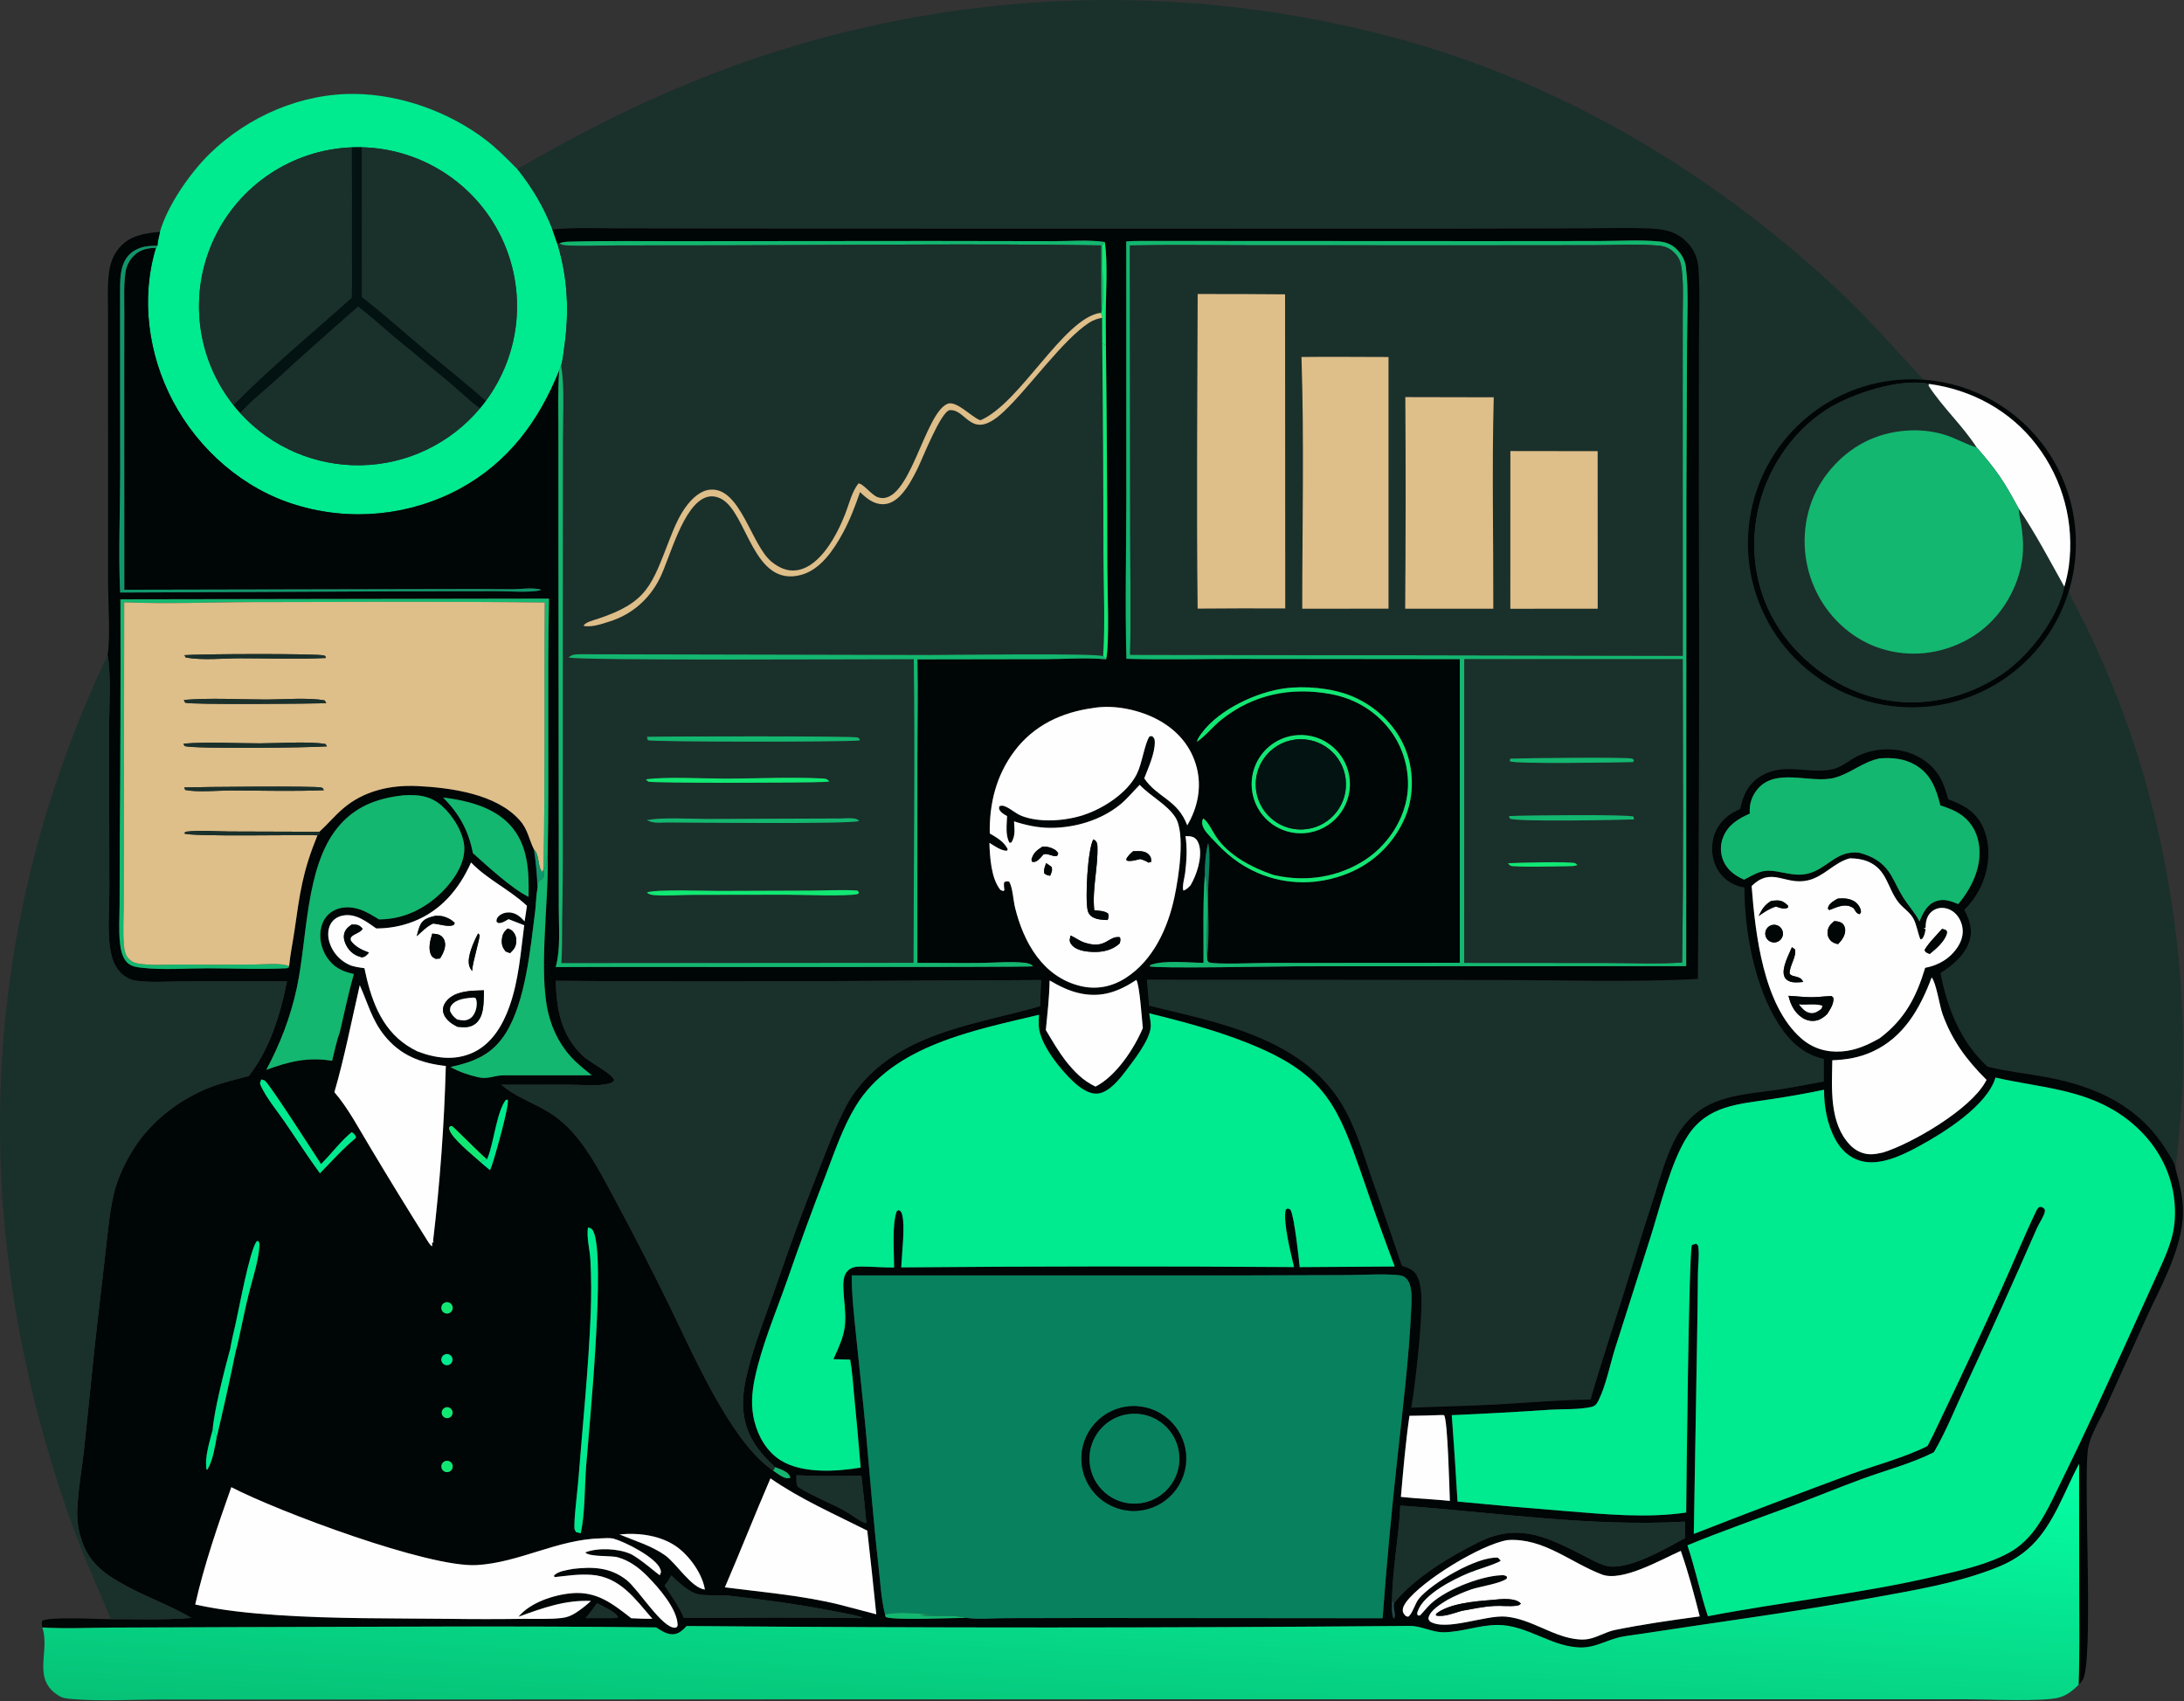
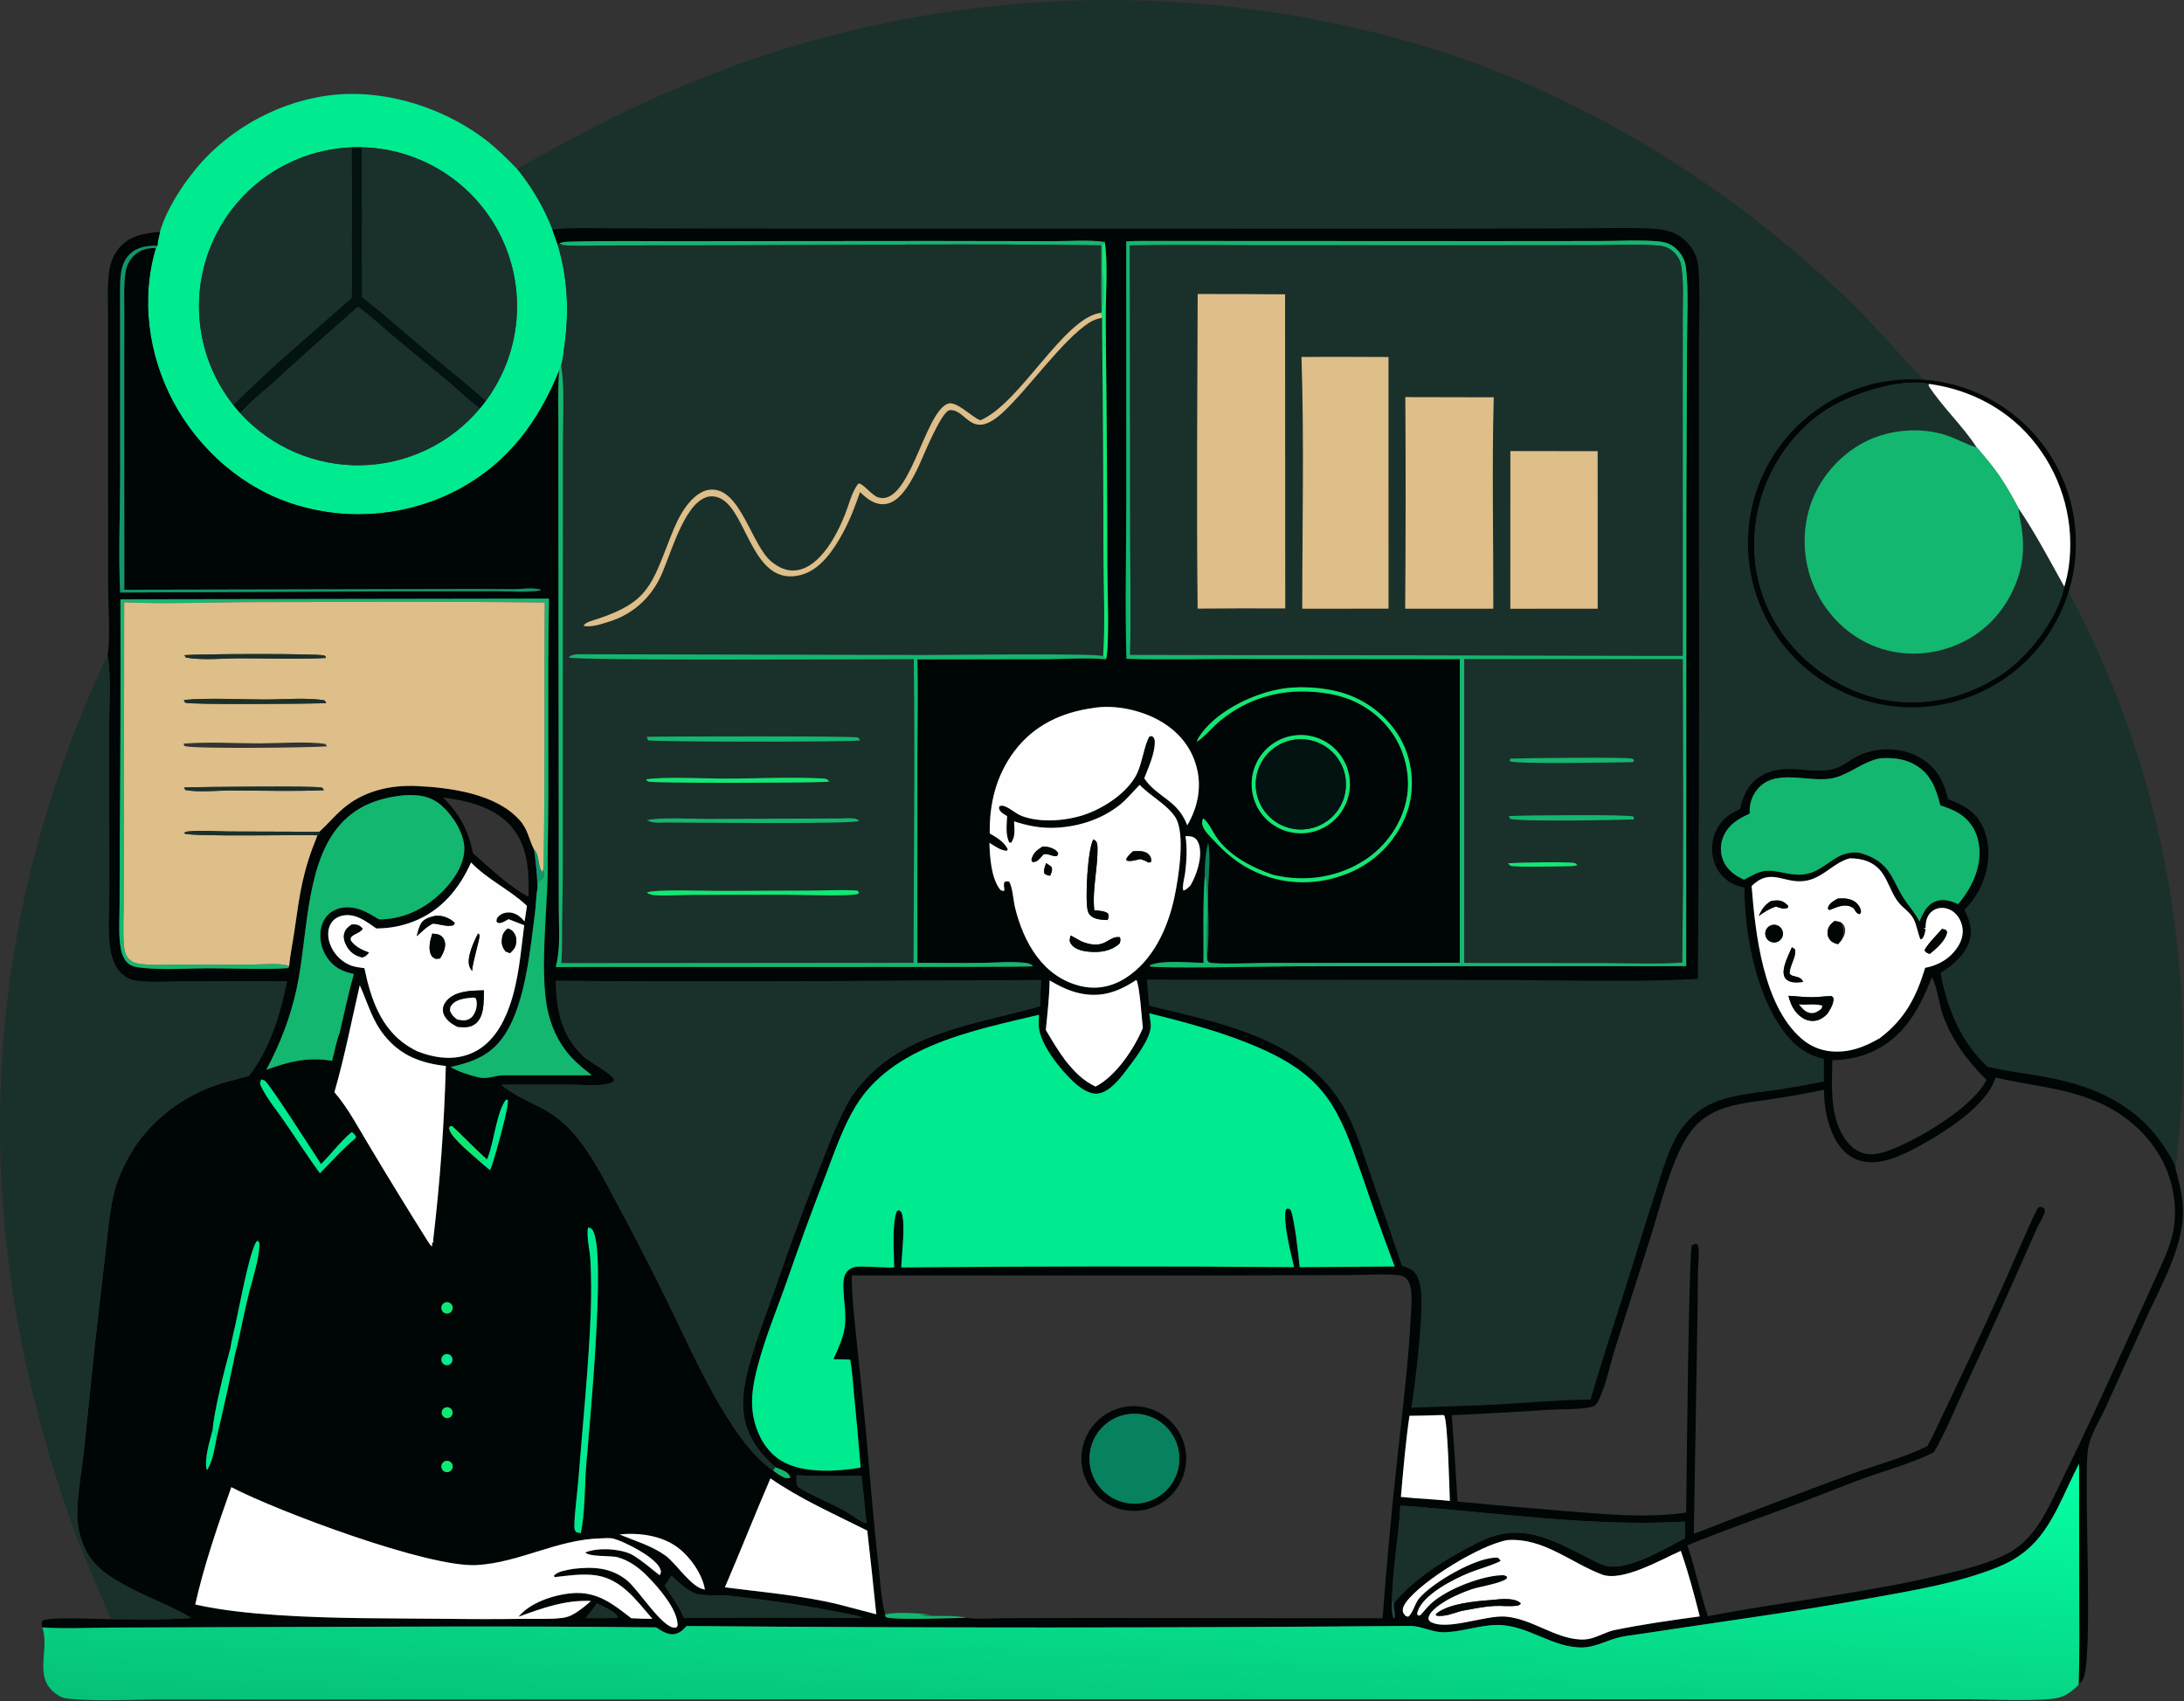
<svg xmlns="http://www.w3.org/2000/svg" width="950" height="740" viewBox="0 0 950 740" fill="none">
  <rect x="0" y="0" width="950" height="740" fill="#333333" stroke="none" />
  <path d="M224.944 73.481C246.305 61.378 268.421 49.482 291.009 39.865C391.777 -4.037 504.579 -11.945 610.487 17.467C682.671 37.55 748.601 77.692 802.662 129.146C814.669 140.574 825.338 153.273 836.867 165.166C799.641 162.437 766.604 188.866 761.092 225.783C755.581 262.701 779.46 297.626 815.86 305.888C852.261 314.15 888.877 292.956 899.844 257.277C902.141 262.455 904.982 267.386 907.45 272.487C912.219 282.302 916.608 292.298 920.606 302.451C941.165 354.699 950.997 413.337 949.498 469.432C949.15 482.486 947.518 495.513 946.357 508.512C946.222 506.031 943.665 502.415 942.337 500.276C930.458 481.132 911.992 472.628 890.41 468.564C882.032 466.986 873.434 466.081 865.146 464.113L864.528 463.962C852.877 453.243 847 438.543 844.082 423.224C849.228 419.997 854.694 415.431 856.62 409.463C858.257 404.389 856.742 400.241 854.455 395.735C857.895 392.232 860.45 388.573 862.307 384.03C865.393 376.479 866.029 367.715 862.722 360.116C859.699 353.168 854.187 350.128 847.453 347.623C846.518 344.374 845.57 341.03 843.85 338.097C840.35 332.13 834.467 328.175 827.76 326.672C820.618 325.072 812.416 326.073 806.135 329.903C803.184 331.702 800.22 334.01 796.767 334.678C785.738 336.813 775.436 331.094 764.93 338.223C760.116 341.489 758.104 346.37 756.942 351.847C755.438 352.582 753.939 353.332 752.539 354.254C748.548 356.895 745.83 361.072 745.032 365.791C744.212 370.529 745.114 375.613 747.96 379.537C750.567 383.132 754.483 385.373 758.818 386.048C758.79 405.114 763.243 429.117 773.543 445.239C778.364 452.785 784.373 458.643 793.351 460.586L793.36 470.416C787.362 471.501 781.38 472.715 775.362 473.675C764.573 475.396 751.612 475.851 741.951 481.315C736.839 484.206 732.02 489.307 729.201 494.442C725.058 501.992 722.706 510.602 720.068 518.769C716.456 529.849 712.96 540.967 709.581 552.12C703.786 571.023 697.338 589.741 691.866 608.738C678.087 608.893 664.24 610.157 650.478 610.911C638.282 611.579 626.087 611.735 613.89 612.295C615.756 601.457 618.847 573.49 618.25 563.37C618.082 560.528 617.609 557.204 616.227 554.694C614.893 552.27 612.289 551.333 609.795 550.574C605.583 538.068 601.285 525.591 596.903 513.144C593.031 502.027 589.721 490.196 583.55 480.093C566.032 451.41 530.045 444.799 499.825 437.459L498.873 426.107L651.715 426.264C679.996 426.298 710.451 427.341 738.564 425.783C739.109 356.951 739.246 288.115 738.976 219.281L739.002 152.513C739.009 140.641 739.598 128.496 738.809 116.663C738.463 111.475 736.216 107.269 732.257 103.929C727.995 100.333 723.033 99.638 717.675 99.386C707.655 98.915 697.454 99.301 687.418 99.327L630.21 99.477L454.079 99.466L316.669 99.414L268.757 99.318C259.327 99.315 249.639 98.862 240.26 99.798C236.415 89.994 231.513 81.709 224.944 73.481Z" fill="#1A302B" />
  <path d="M69.57 100.84C72.881 89.289 82.705 75.168 91.301 66.785C107.926 50.571 131.194 40.5 154.574 40.854C174.545 41.156 195.614 48.783 211.41 60.935C216.325 64.717 220.612 69.067 224.944 73.481C231.513 81.709 236.415 89.994 240.26 99.798L242.546 106.342C246.997 120.902 247.617 135.929 245.443 150.954C245.071 153.52 244.85 156.566 244.066 159.024L243.226 161.229C234.329 183.201 221.16 201.096 199.937 212.636C178.145 224.349 152.579 226.881 128.912 219.671C105.874 212.773 86.402 195.608 75.215 174.497C64.518 154.31 61.128 129.855 67.817 107.837L68.484 106.89C68.516 104.961 69.246 102.777 69.57 100.84ZM153.005 64.091C126.98 65.118 103.738 80.677 92.871 104.347C82.004 128.017 85.354 155.785 101.539 176.191C102.501 177.404 103.504 178.585 104.546 179.732C117.984 194.517 137.159 202.769 157.134 202.364C177.11 201.96 195.935 192.937 208.763 177.62C209.66 176.549 210.524 175.451 211.355 174.328C226.692 153.582 229.209 126.024 217.883 102.843C206.558 79.662 183.273 64.711 157.481 64.059C155.989 64.021 154.496 64.032 153.005 64.091Z" fill="#00EA90" />
  <path d="M101.539 176.191C85.354 155.785 82.004 128.017 92.871 104.347C103.738 80.677 126.98 65.118 153.005 64.091C153.145 78.16 153.165 92.23 153.066 106.3C153.049 114.011 153.34 121.859 152.967 129.555C135.834 144.872 117.708 159.865 101.539 176.191Z" fill="#1A302B" />
  <path d="M153.005 64.091C154.496 64.032 155.989 64.021 157.481 64.059L157.503 129.217C167.328 136.852 176.624 145.191 186.141 153.201C194.527 160.258 203.203 166.996 211.355 174.328C210.524 175.451 209.66 176.549 208.763 177.62C204.185 174.504 200.136 170.319 195.875 166.767L171.315 146.451C166.151 142.11 161.158 137.491 155.763 133.444C143.481 144.129 131.34 154.975 119.345 165.98C114.502 170.394 108.768 174.779 104.546 179.732C103.504 178.585 102.501 177.404 101.539 176.191C117.708 159.865 135.834 144.872 152.967 129.555C153.34 121.859 153.049 114.011 153.066 106.3C153.165 92.23 153.145 78.16 153.005 64.091Z" fill="#021312" />
  <path d="M157.481 64.059C183.273 64.711 206.558 79.662 217.883 102.843C229.209 126.024 226.692 153.582 211.355 174.328C203.203 166.996 194.527 160.258 186.141 153.201C176.624 145.191 167.328 136.852 157.503 129.217L157.481 64.059Z" fill="#1A302B" />
  <path d="M240.26 99.798C249.639 98.862 259.327 99.315 268.757 99.318L316.669 99.414L454.079 99.466L630.21 99.477L687.418 99.327C697.454 99.301 707.655 98.915 717.675 99.386C723.033 99.638 727.995 100.333 732.257 103.929C736.216 107.269 738.463 111.475 738.809 116.663C739.598 128.496 739.009 140.641 739.002 152.513L738.976 219.281C739.246 288.115 739.109 356.951 738.564 425.783C710.451 427.341 679.996 426.298 651.715 426.264L498.873 426.107L499.825 437.459C530.045 444.799 566.032 451.41 583.55 480.093C589.721 490.196 593.031 502.027 596.903 513.144C601.285 525.591 605.583 538.068 609.795 550.574C612.289 551.333 614.893 552.27 616.227 554.694C617.609 557.204 618.082 560.528 618.25 563.37C618.847 573.49 615.756 601.457 613.89 612.295C626.087 611.735 638.282 611.579 650.478 610.911C664.24 610.157 678.087 608.893 691.866 608.738C697.338 589.741 703.786 571.023 709.581 552.12C712.96 540.967 716.456 529.849 720.068 518.769C722.706 510.602 725.058 501.992 729.201 494.442C732.02 489.307 736.839 484.206 741.951 481.315C751.612 475.851 764.573 475.396 775.362 473.675C781.38 472.715 787.362 471.501 793.36 470.416L793.351 460.586C784.373 458.643 778.364 452.785 773.543 445.239C763.243 429.117 758.79 405.114 758.818 386.048C754.483 385.373 750.567 383.132 747.96 379.537C745.114 375.613 744.212 370.529 745.032 365.791C745.83 361.072 748.548 356.895 752.539 354.254C753.939 353.332 755.438 352.582 756.942 351.847C758.104 346.37 760.116 341.489 764.93 338.223C775.436 331.094 785.738 336.813 796.767 334.678C800.22 334.01 803.184 331.702 806.135 329.903C812.416 326.073 820.618 325.072 827.76 326.672C834.467 328.175 840.35 332.13 843.85 338.097C845.57 341.03 846.518 344.374 847.453 347.623C854.187 350.128 859.699 353.168 862.722 360.116C866.029 367.715 865.393 376.479 862.307 384.03C860.45 388.573 857.895 392.232 854.455 395.735C856.742 400.241 858.257 404.389 856.62 409.463C854.694 415.431 849.228 419.997 844.082 423.224C847 438.543 852.877 453.243 864.528 463.962L865.146 464.113C873.434 466.081 882.032 466.986 890.41 468.564C911.992 472.628 930.458 481.132 942.337 500.276C943.665 502.415 946.222 506.031 946.357 508.512C948.368 515.963 950.12 522.922 949.381 530.721C947.965 545.663 939.239 560.784 933.107 574.313L916.029 611.961C913.296 618.043 908.818 624.548 908.101 631.254C906.356 647.578 910.701 722.293 905.999 730.542C905.505 731.408 904.83 732.114 904.158 732.841C904.659 719.719 904.419 706.582 904.429 693.451L904.363 636.687C898.009 648.531 893.409 662.899 883.577 672.385C879.22 676.589 874.324 679.486 868.724 681.732C851.5 688.641 831.919 691.802 813.719 695.113C780.61 701.135 747.216 705.517 713.956 710.635C710.414 711.18 706.574 711.505 703.127 712.484C698.297 713.857 693.668 716.425 688.562 716.567C675.394 716.934 664.553 706.682 651.256 706.783C643.376 706.843 635.807 709.881 627.945 709.95C622.773 709.996 618.357 707.187 613.27 707.197C508.408 708.097 403.539 708.112 298.677 707.241C297.277 708.777 295.767 710.266 293.665 710.709C290.555 711.363 287.882 709.379 285.374 707.844C223.937 707.122 162.389 707.607 100.944 707.732L48.272 707.927C38.382 707.987 28.261 708.497 18.394 707.866C18.145 706.723 18.059 706.127 18.416 705.003C20.943 703.068 43.421 704.302 48.223 704.284C59.844 704.223 71.698 704.672 83.27 703.724C74.21 698.335 64.122 694.824 54.838 689.768C45.146 684.49 38.239 679.539 35.06 668.467C33.92 664.606 33.438 660.58 33.635 656.559C33.99 647.809 35.645 639.02 36.587 630.314L41.378 583.971L45.817 545.327C46.788 537.053 47.496 528.546 49.249 520.4C50.621 514.031 53.305 508.05 56.49 502.399C64.08 488.931 77.355 478.291 91.733 472.822C97.126 470.77 102.727 469.512 108.274 467.969C117.437 456.183 121.93 441.259 124.832 426.857C109.862 426.671 94.868 426.858 79.896 426.862C73.155 426.865 65.796 427.486 59.136 426.568C57.255 426.309 55.745 425.671 54.196 424.571C51.112 422.383 49.292 418.929 48.447 415.311C46.447 406.754 47.568 396.239 47.555 387.417L47.451 317.562C47.436 308.715 48.418 293.753 46.878 285.425C46.848 285.261 46.812 285.099 46.779 284.936C48.098 278.159 47.039 261.894 47.005 253.843L46.985 164.184L46.974 136.579C46.973 130.893 46.658 124.944 47.317 119.298C47.81 115.074 48.952 111.428 51.662 108.062C56.18 102.452 62.854 101.475 69.57 100.84C69.246 102.777 68.516 104.961 68.484 106.89C64.102 106.806 59.879 107.356 56.532 110.472C51.876 114.807 52.266 122.255 52.222 128.134L52.266 206.623C52.225 223.549 51.493 240.844 52.255 257.73L176.879 257.188L216.012 257.139C222.152 257.134 229.028 257.83 235.053 256.8L235.154 256.408C230.956 255.444 226.843 256.304 222.614 256.275C211.504 256.187 200.394 256.17 189.285 256.224L54.072 256.506L54.042 162.787L54.073 135.781C54.083 130.093 53.758 124.132 54.569 118.498C54.981 115.677 56.313 113.071 58.36 111.086C60.962 108.529 64.293 107.855 67.817 107.837C61.128 129.855 64.518 154.31 75.215 174.497C86.402 195.608 105.874 212.773 128.912 219.671C152.579 226.881 178.145 224.349 199.937 212.636C221.16 201.096 234.329 183.201 243.226 161.229C242.628 169.675 242.906 178.252 242.903 186.722L242.914 228.541L243.044 358.322L243.056 394.764C243.032 402.924 243.925 412.31 241.824 420.244C241.79 420.376 241.759 420.508 241.726 420.639C260.974 420.459 448.137 420.865 449.361 420.306C448.439 419.156 446.989 418.902 445.592 418.754C439.562 418.118 432.946 418.743 426.856 418.821C417.589 418.939 408.318 418.768 399.049 418.794L399.056 330.471C399.058 315.937 399.399 301.323 399.059 286.8L454.794 286.708C463.336 286.701 472.663 285.934 481.126 286.793C482.687 280.575 481.692 254.816 481.661 246.704C481.641 214.569 481.437 182.434 481.047 150.301L480.967 138.509C480.931 128.446 481.998 114.818 480.552 105.248C473.422 104.21 465.082 104.935 457.857 104.897L405.123 104.809L298.739 104.903C281.698 104.954 264.574 104.655 247.543 105.109C246.022 105.15 244.783 105.319 243.324 105.793L242.546 106.342L240.26 99.798ZM138.928 361.785C142.405 358.619 145.436 354.978 148.989 351.884C158.036 344.007 169.726 341.334 181.51 341.9C195.948 342.593 215.849 345.243 226.085 356.796C229.66 360.83 230.04 365.053 232.282 369.507C233.112 375.203 233.682 380.774 233.786 386.537C233.149 389.707 233.18 393.316 232.762 396.573C230.701 412.643 228.603 435.644 220.011 449.331C214.117 458.721 206.442 461.77 195.957 464.107C199.743 466.224 203.848 467.588 208.055 468.567C212.248 469.543 214.955 467.75 218.948 467.714L257.423 467.697C254.954 465.737 252.486 463.756 250.208 461.572C244.333 455.938 240.48 448.745 238.545 440.87C234.094 422.76 238.757 392.421 238.212 372.382C238.931 335.063 238.023 297.707 238.803 260.37L52.388 260.677C52.499 295.55 52.399 330.423 52.089 365.294L52.02 393.55C51.997 398.973 51.609 404.733 52.18 410.119C52.492 413.061 53.226 416.766 55.529 418.865C57.3 420.481 59.752 420.726 62.053 420.975C71.141 421.957 81.092 421.179 90.272 421.175C101.73 421.17 113.488 421.745 124.914 421.137C125.781 420.571 125.57 420.942 125.768 420.184C126.253 415.105 127.345 409.986 128.075 404.928C130.506 388.103 131.546 379.395 138.087 363.313L139.016 362.779L138.928 361.785ZM525.078 416.015C526.139 406.79 525.411 396.816 525.514 387.501C525.586 381 526.689 372.993 525.552 366.661C524.379 370.878 524.062 376.437 524.064 380.818C523.154 393.353 523.57 406.205 523.497 418.785C517.146 418.749 506.149 417.518 500.465 419.714L500.059 420.304C502.823 421.4 556.744 420.312 564.587 420.297L733.464 420.217L733.55 216.865L733.835 149.527C733.839 138.63 734.615 127.088 733.351 116.29C732.988 113.191 731.614 110.738 729.444 108.512C727.286 106.299 724.681 105.308 721.638 105.023C713.25 104.239 704.303 104.824 695.87 104.832L646.108 104.875L496.925 104.8C494.594 104.818 492.219 104.812 489.896 105.023L489.931 216.485C489.927 239.792 489.333 263.256 489.982 286.546C506.607 287.031 523.337 286.588 539.973 286.605L634.982 286.704L634.985 418.766L551.204 418.82C546.929 418.817 528.867 419.607 525.798 418.575C524.956 417.594 525.114 417.331 525.078 416.015ZM211.865 504.219C211.705 504.1 211.545 503.983 211.387 503.863C209.453 502.387 197.086 489.947 196.708 489.839C196.402 489.751 196.072 489.869 195.755 489.884C195.284 490.544 195.23 490.337 195.4 491.115C196.253 494.998 205.763 502.487 209.066 505.52C210.382 506.716 211.796 507.831 213.159 508.977C213.432 508.32 213.687 507.676 213.923 507.005C215.153 503.509 221.799 480.298 220.819 478.299L220.025 478.408C216.031 483.614 214.892 496.621 212.21 503.372L211.865 504.219ZM104.763 578.162C105.94 572.725 107.055 567.258 108.43 561.867C110.022 555.626 112.349 548.709 112.814 542.302C112.911 540.969 113.025 540.676 112.18 539.677L111.5 540.08C108.348 545.11 104.16 568.39 102.49 575.723C101.72 579.261 100.774 582.845 100.209 586.417C97.892 594.865 93.024 613.898 92.503 621.925C91.207 627.029 88.879 634.03 89.881 639.259L90.277 639.154C92.677 634.781 93.333 629.987 94.253 625.154C97.2 612.778 99.949 600.355 102.498 587.89C103.445 584.749 104.02 581.367 104.763 578.162ZM337.213 638.155C329.132 630.721 323.733 623.205 323.238 611.887C322.999 606.413 324.13 600.594 325.501 595.32C328.737 582.873 333.713 570.547 337.919 558.375C343.343 542.451 349.155 526.662 355.349 511.021C359.32 500.812 363.163 490.358 368.283 480.658C370.452 476.549 373.202 472.936 376.359 469.535C395.867 448.517 426.225 445.158 452.404 437.659L452.821 426.279C382.496 426.619 312.06 427.231 241.742 426.606C242.066 439.101 244.037 450.214 253.484 459.23C256.632 462.235 265.928 466.64 267.187 469.765C266.434 470.89 265.786 471.108 264.466 471.407C259.467 472.54 252.964 471.801 247.811 471.789L218.03 471.808L218.581 472.257C228.832 480.454 238.537 480.628 249.176 492.61C256.851 501.253 262.363 512.213 267.8 522.347C275.548 536.768 283.034 551.329 290.254 566.023C300.559 586.77 317.307 626.866 336.353 639.706C337.74 640.636 339.246 641.812 340.76 642.499C341.846 642.992 342.636 643.104 343.775 642.737C343.738 642.591 343.718 642.439 343.663 642.299C342.749 639.947 339.359 639.037 337.213 638.155ZM609.115 654.839C608.489 668.696 605.652 682.611 605.513 696.441C605.46 698.985 605.301 701.397 606.122 703.849L606.525 703.87C607.15 701.452 605.825 699.594 606.351 697.258C615.215 686.277 630.253 677.258 642.872 670.927C659.554 662.56 671.361 667.792 686.839 675.582C690.513 677.431 694.314 679.749 698.266 680.944C707.422 683.714 724.592 673.512 732.92 669.032L732.934 661.836C692.127 664.212 650.033 657.763 609.115 654.839ZM370.489 554.758C370.483 563.691 371.579 572.835 372.47 581.715C373.848 595.444 375.409 609.159 376.67 622.898C378.427 642.032 379.874 661.184 382.046 680.278C382.856 687.404 383.271 695.289 384.966 702.214L385.3 703.377C389.588 704.839 414.084 703.727 420.228 703.684C425.623 704.457 431.861 703.845 437.349 703.831L473.439 703.759L601.405 703.865C603.11 680.757 605.236 657.682 607.782 634.652C610.116 612.971 612.868 591.158 613.85 569.367C614.023 565.508 614.601 559.073 611.741 556.118C610.669 555.01 609.699 554.771 608.211 554.629C601.065 553.945 593.344 554.575 586.136 554.606L541.219 554.746L370.489 554.758ZM558.755 299.413C546.427 301.067 530.283 308.63 522.759 318.815C521.877 320.007 520.938 321.263 520.583 322.711C524.422 320.089 527.518 316.057 531.197 313.115C545.06 302.025 561.468 298.716 578.813 301.883C589.83 303.894 599.526 309.921 605.847 319.228C611.396 327.397 613.734 338.109 611.784 347.823C609.652 358.438 602.74 368.185 593.709 374.061C582.185 381.56 568.328 383.664 554.995 380.795C554.589 380.707 554.184 380.613 553.781 380.513C544.604 377.401 534.403 372.096 528.89 363.797C527.385 361.532 525.51 357.395 523.335 355.944C522.813 357.138 522.776 358.117 523.199 359.347C523.937 361.493 525.976 363.39 527.482 365.034C533.357 371.45 539.141 376.276 547.225 379.733C559.887 385.146 573.712 384.999 586.449 379.825C597.744 375.257 606.728 366.341 611.381 355.081C615.239 345.621 614.979 334.337 610.969 324.957C606.571 314.669 597.541 306.491 587.178 302.46C578.89 299.237 567.517 298.213 558.755 299.413ZM475.587 307.935C461.859 309.792 449.717 315.45 441.255 326.704C433.342 337.229 430.302 349.508 430.524 362.501C433.68 364.416 436.644 365.963 438.368 369.386L437.924 370.071C435.208 369.916 432.656 367.98 430.377 366.594C430.555 372.722 431.129 382.206 435.195 387.115L436.376 387.571L436.903 387.214C436.748 386.03 436.583 384.966 436.78 383.773C437.809 383.213 437.819 383.26 438.979 383.482C440.49 385.981 440.762 391.639 441.508 394.692C445.233 409.917 453.653 424.961 469.993 428.88C476.951 430.548 483.589 429.229 489.58 425.421C501.628 417.765 508.058 403.577 510.895 390.053C512.612 381.867 515.818 362.416 511.179 355.355C507.532 349.804 500.36 346.281 495.745 341.366C492.899 344.217 490.295 347.491 487.163 350.022C478.79 356.788 467.54 360.094 456.864 360.075C451.447 360.066 446.22 358.92 441.089 357.249C441.257 360.547 441.791 363.579 439.898 366.496L439.083 366.531C437.266 363.26 437.927 358.574 438.071 354.974C436.598 354.097 435.395 353.519 434.588 351.926L434.627 350.727C435.756 350.229 436.383 350.401 437.489 350.882C439.961 351.959 441.914 353.935 444.468 354.917C452.39 357.962 463.49 357.074 471.423 354.459C479.981 351.638 490.321 344.971 494.48 336.694C496.805 332.066 497.851 323.596 500.009 320.296L501.167 320.179C502.079 321.016 502.296 321.453 502.312 322.724C502.374 327.756 499.5 333.891 497.727 338.555C503.555 347.092 512.17 347.714 516.434 358.999C520.978 351.291 522.81 342.449 520.512 333.692C518.158 324.723 512.371 317.968 504.367 313.44C496.266 308.858 484.831 306.342 475.587 307.935ZM562.426 319.968C554.819 321.191 548.458 326.414 545.778 333.638C543.098 340.863 544.514 348.97 549.483 354.859C554.452 360.748 562.207 363.506 569.779 362.079C581.27 359.913 588.888 348.916 586.877 337.397C584.866 325.877 573.972 318.112 562.426 319.968ZM817.709 329.856C810.239 331.34 805.187 336.311 798.142 338.254C787.473 341.196 771.424 333.025 763.622 344.39C761.628 347.295 760.897 350.426 761.12 353.889C756.138 356.092 751.73 358.717 749.579 364.034C748.136 367.517 748.225 371.448 749.825 374.862C751.632 378.646 754.907 380.991 758.652 382.617C760.828 381.489 763.099 380.145 765.413 379.343C771.862 377.108 778.678 381.814 786.23 380.027C795 377.951 798.491 369.799 808.627 370.881C814.822 372.491 819.385 375.235 822.7 380.891C824.545 384.039 825.965 387.451 827.945 390.518C830.202 394.016 833.007 397.047 834.93 400.769C836.458 397.195 838.152 393.406 842.103 391.986C845.623 390.72 848.544 391.948 851.814 393.218C857.544 386.34 861.824 377.664 860.944 368.482C860.432 363.137 858.103 358.316 853.845 354.977C850.949 352.707 847.459 351.456 844.005 350.295C842.203 343.057 839.915 336.652 833.058 332.68C828.298 329.921 823.076 329.471 817.709 329.856ZM175.297 345.952C163.856 347.228 154.237 350.864 146.799 360.037C132.781 377.324 133.739 408.228 129.106 429.71C126.396 442.276 121.9 454.02 115.824 465.327C125.579 461.737 133.999 459.646 144.45 461.41C145.513 457.446 146.286 452.939 147.764 449.143C149.759 440.652 151.534 432.028 153.903 423.637C148.889 422.607 145.016 420.717 142.123 416.265C139.628 412.422 138.618 407.493 139.799 403.022C140.564 400.127 142.324 397.635 144.962 396.171C148.453 394.233 152.456 394.294 156.187 395.446C159.288 396.403 162.091 398.243 164.868 399.895C175.454 399.905 184.965 395.25 192.4 387.826C197.246 382.988 202.138 375.898 201.972 368.801C201.822 362.401 196.971 354.732 192.256 350.547C187.215 346.074 181.815 345.515 175.393 345.939C175.36 345.941 175.329 345.948 175.297 345.952ZM192.743 346.869C199.827 354.079 203.769 361.164 205.716 371.081C211.816 376.578 222.775 386.623 229.909 390.082C230.13 378.957 229.772 367.373 221.723 358.716C214.434 350.876 202.963 348.161 192.743 346.869ZM515.661 363.672C516.478 369.099 516.159 374.21 515.517 379.646C515.293 381.539 514.08 385.755 514.753 387.395C516.084 386.949 516.847 386.092 517.818 385.134C520.523 380.603 522.92 373.281 521.723 368.005C521.384 366.511 520.668 364.966 519.243 364.219C518.197 363.671 516.817 363.692 515.661 363.672ZM804.682 373.322C797.897 375.025 793.527 381.218 786.491 382.899C776.511 385.282 770.72 376.716 761.925 385.409C763.541 406.195 766.987 437.296 783.586 451.724C788.592 456.075 794.632 457.83 801.208 457.332C807.304 456.87 812.438 454.534 817.673 451.552C828.484 443.411 833.556 433.76 837.405 420.973C843.297 419.824 848.29 416.942 851.628 411.79C853.318 409.182 854.194 406.094 853.552 403.002C852.989 400.291 851.517 397.737 849.158 396.217C847.315 395.03 844.929 394.535 842.796 395.15C840.974 395.67 839.448 396.92 838.58 398.604C837.791 400.116 837.602 401.856 837.601 403.539L836.695 403.907L837.588 404.069C837.354 405.768 837.128 406.852 836.19 408.302L835.351 408.602C834.169 405.74 833.756 402.336 832.343 399.642C830.793 396.685 827.685 394.94 825.697 392.342C820.923 386.101 820.802 378.066 812.346 374.661C809.878 373.668 807.32 373.363 804.682 373.322ZM204.895 375.139C199.765 386.629 191.84 396.132 179.841 400.815C174.617 402.855 169.265 403.815 163.672 403.833C159.413 400.869 154.708 397.131 149.14 398.22C146.924 398.653 144.993 399.837 143.858 401.829C142.394 404.399 142.532 407.641 143.46 410.366C144.881 414.452 147.898 417.786 151.822 419.607C153.861 420.564 156.304 420.793 158.515 421.125C161.193 434.088 165.515 447.187 177.18 454.826C178.587 455.747 180.032 456.547 181.539 457.289C189.3 460.297 197.679 461.474 205.555 457.914C213.826 454.175 218.681 445.995 221.602 437.768C225.674 426.298 226.46 414.391 228.028 402.439L221.22 399.795L220.655 400.123C219.348 400.868 218.394 401.509 216.837 401.499L215.963 400.937C215.988 399.708 216.092 399.257 217.088 398.355C218.542 397.039 220.756 396.634 222.63 397.017C224.995 397.501 226.627 399.021 228.182 400.771C228.531 398.514 228.915 396.256 229.213 393.991C221.747 386.948 212.049 382.579 204.895 375.139ZM840.242 425.136C835.144 438.723 828.045 451.28 814.28 457.498C808.693 460.022 803.103 460.931 797.021 461.169C796.838 473.264 795.577 488.501 804.784 498.072C807.113 500.493 810.304 502.051 813.696 502.062C815.543 502.067 817.323 501.687 819.115 501.283C831.879 497.298 856.735 482.684 863.477 470.835L863.884 470.131C863.964 469.989 864.041 469.845 864.119 469.702C855.507 461.137 849.099 452.6 844.945 440.987C843.677 437.443 842.204 427.432 840.242 425.136ZM494.275 426.224C486.564 431.31 479.202 434.066 469.784 432.053C464.948 431.02 460.8 428.91 456.555 426.446C456.456 433.651 455.612 440.844 454.921 448.013C457.639 452.591 460.31 457.179 463.539 461.424C467.398 466.198 470.871 469.895 476.52 472.616C485.355 468.211 493.407 456.071 497.112 447.147C496.745 443.981 495.692 428.012 494.275 426.224ZM156.49 428.53C152.927 443.993 149.868 459.815 145.459 475.057C151.437 481.988 155.988 490.746 160.745 498.575C169.025 512.448 177.471 526.221 186.078 539.893C186.624 540.67 187.111 541.641 187.949 542.104L187.993 540.502L188.634 540.292L188.382 539.751C191.385 514.484 193.235 489.092 193.924 463.656C183.014 462.431 174.123 459.083 167.106 450.266C161.707 443.481 159.969 436.182 156.49 428.53ZM499.893 440.743C500.161 442.663 500.719 445.05 500.518 446.969C499.931 452.595 493.293 461.045 489.999 465.412C487.171 469.162 482.543 475.094 477.589 475.645C473.62 476.087 469.626 473.024 466.902 470.495C461.355 465.345 452.252 454.182 451.853 446.271C451.771 444.655 451.876 443.001 451.946 441.385C424.046 448.086 388.366 454.643 372.239 481.089C366.589 490.355 362.975 501.155 359.109 511.267C353.168 526.63 347.504 542.099 342.119 557.665C337.288 571.362 331.266 585.454 328.29 599.66C326.991 605.861 326.596 611.986 328.148 618.179C329.854 624.99 333.655 631.54 339.745 635.288C349.101 641.047 363.976 640.08 374.363 638.334C373.501 627.802 372.552 617.276 371.515 606.76C371.008 601.671 370.729 596.401 369.801 591.375L362.534 591.175C368.013 579.266 368.33 576.82 367.064 563.878C366.925 560.495 366.098 555.681 368.593 552.914C370.259 551.068 372.411 550.9 374.748 550.901C379.468 550.904 384.173 551.351 388.918 551.315C388.94 544.678 387.926 532.797 390.036 526.897L390.879 526.324C391.865 526.85 392.006 526.965 392.356 528.099C393.833 532.883 392.25 545.616 392.032 551.259C448.98 550.756 505.931 550.712 562.88 551.128C561.58 545.499 557.919 531.207 559.284 526.169L560.051 525.642C560.68 525.853 561.149 525.81 561.463 526.449C563 529.577 564.956 546.839 565.344 551.147L606.656 550.871C601.617 537.502 596.798 524.052 592.201 510.524C582.459 482.711 577.037 468.767 548.557 456.122C532.898 449.169 516.471 444.859 499.893 440.743ZM868.012 468.69C864.376 480.916 845.583 492.658 834.771 498.524C827.523 502.456 817.747 507.281 809.326 504.934C804.329 503.541 800.699 499.983 798.284 495.498C794.796 489.02 793.382 481.296 793.44 473.991C785.739 475.593 777.992 476.97 770.211 478.121C755.938 480.314 742.823 480.799 734.151 494.006C726.794 505.212 722.127 524.985 717.905 538.217L702.409 586.89C700.22 593.963 698.59 602.458 695.354 609.074C694.626 610.562 693.883 611.59 692.2 611.963C686.657 613.19 680.03 612.821 674.345 613.161C660.073 614.131 645.789 614.919 631.497 615.528C632.432 628.049 633.266 640.579 633.999 653.114C649.626 654.634 665.267 656.011 680.919 657.245C698.119 658.631 716.291 660.43 733.453 657.887C733.572 645.874 734.608 543.708 735.964 541.511L737.771 540.951C738.691 541.667 738.655 541.674 738.785 542.788C739.193 546.281 738.603 550.362 738.563 553.935C738.489 563.78 738.362 573.626 738.182 583.47L736.773 667.186C759.474 658.323 782.252 649.661 805.106 641.203C816.038 637.175 828.027 634.169 838.412 628.948C840.082 625.865 841.612 622.755 843.072 619.568C852.51 599.933 861.728 580.193 870.726 560.353C875.818 549.104 880.503 537.561 885.859 526.448C886.176 525.789 886.529 525.398 887.098 524.948C888.383 524.9 888.362 525.063 889.367 525.9C889.402 526.268 889.538 526.639 889.473 527.003C889.114 529.029 886.86 532.242 885.96 534.347C876.044 557.013 865.854 579.558 855.393 601.977C850.818 611.732 846.628 622.393 841.202 631.669C831.258 636.679 819.837 639.613 809.367 643.487C799.282 647.219 789.338 651.313 779.26 655.061C764.17 660.673 748.879 666.002 734.003 672.15C737.433 682.306 739.518 692.836 742.903 702.97C775.859 696.65 809.218 693.252 841.961 685.588C852.711 683.072 864.125 680.661 873.898 675.36C878.866 672.665 882.955 668.528 886.146 663.892C890.861 657.044 894.364 648.842 898.056 641.387C906.85 623.628 914.983 605.572 923.236 587.558L936.821 557.642C939.68 551.249 942.952 544.736 944.771 537.959C946.483 531.58 946.42 524.326 945.16 517.874C942.444 503.963 933.755 492.331 922.068 484.537C905.565 473.531 886.597 472.995 868.012 468.69ZM113.654 469.505C113.172 470.827 112.877 471.041 113.493 472.362C115.988 477.71 120.395 482.972 123.767 487.877C128.906 495.352 133.807 503.005 139.162 510.326C144.136 505.293 149.096 499.646 154.556 495.158L154.882 494.513C154.204 493.376 154.095 493.066 152.945 492.454C148.104 496.456 144.14 501.861 139.652 506.314C136.377 501.348 117.837 472.341 115.316 470.154C114.98 469.863 114.096 469.613 113.654 469.505ZM255.749 533.872C255.09 538.248 256.546 543.445 256.8 547.926C257.235 555.611 257.248 563.556 256.946 571.249C255.993 595.517 253.435 619.78 251.552 643.986C251.229 648.142 249.434 662.198 249.936 665.109C250.016 665.572 250.352 665.95 250.56 666.371C251.258 666.571 251.913 666.749 252.63 666.872C254.521 657.949 254.247 646.865 254.967 637.561C256.178 621.909 263.78 545.567 257.937 535.295C257.329 534.226 256.86 534.233 255.749 533.872ZM193.547 566.552C192.681 566.887 192.076 567.679 191.978 568.602C191.881 569.525 192.308 570.426 193.084 570.934C193.861 571.443 194.857 571.475 195.665 571.016C196.793 570.376 197.236 568.973 196.68 567.801C196.124 566.628 194.757 566.084 193.547 566.552ZM192.837 589.516C191.847 590.354 191.688 591.821 192.477 592.851C193.265 593.881 194.723 594.111 195.791 593.373C196.529 592.863 196.926 591.988 196.824 591.097C196.722 590.206 196.138 589.443 195.304 589.112C194.47 588.781 193.522 588.937 192.837 589.516ZM193.707 612.216C192.858 612.517 192.253 613.273 192.144 614.167C192.035 615.061 192.442 615.94 193.194 616.436C193.946 616.932 194.913 616.96 195.692 616.508C196.753 615.892 197.171 614.57 196.656 613.457C196.141 612.344 194.863 611.806 193.707 612.216ZM627.264 615.469C622.539 615.655 617.813 615.769 613.085 615.811C611.392 627.508 610.395 639.318 609.368 651.089L615.344 651.635C620.445 652.015 625.576 652.294 630.662 652.83C630.473 648.168 629.754 617.495 628.144 615.56L627.264 615.469ZM193.661 635.502C192.81 635.789 192.181 636.514 192.017 637.398C191.854 638.281 192.181 639.183 192.873 639.756C193.565 640.328 194.513 640.481 195.35 640.155C196.603 639.667 197.237 638.267 196.778 637.003C196.32 635.739 194.935 635.073 193.661 635.502ZM346.483 641.663C346.482 643.271 346.215 645.354 347.104 646.728C353.714 650.898 361.196 653.669 368.025 657.479C369.964 658.561 374.944 662.456 376.873 662.462C376.233 655.583 375.508 648.712 374.697 641.851C365.189 642.03 356.003 642.168 346.483 641.663ZM335.139 643.013C328.344 658.745 322.082 674.698 315.305 690.432C331.851 692.551 348.599 693.92 364.845 697.872L381.17 702.148C379.939 690.011 378.633 677.881 377.253 665.76C363.148 658.639 348.104 652.055 335.139 643.013ZM100.617 646.858C94.742 663.423 88.777 680.75 84.912 697.887C96.627 700.484 108.757 701.692 120.717 702.496C145.415 704.157 170.461 703.864 195.218 704.124C206.075 704.278 216.934 704.277 227.791 704.122C233.195 704.075 238.947 704.368 244.304 703.769C246.631 703.508 248.425 702.792 250.393 701.539C252.69 700.075 255.072 698.199 257.065 696.342C245.675 695.842 236.09 699.415 225.53 703.217C230.674 697.017 240.841 693.677 248.706 692.992C259.674 692.036 266.472 697.573 274.592 703.862C277.657 704.012 280.695 704.153 283.765 704.077C276.268 695.465 269.708 685.888 257.314 684.98C251.613 684.562 246.791 685.403 241.221 685.967L240.976 685.324C242.738 683.338 246.778 682.9 249.341 682.388C257.913 681.429 265.547 681.658 272.659 687.343C277.786 691.441 288.153 708.392 293.682 707.972C294.436 707.915 294.238 707.803 294.769 707.066C294.792 699.942 286.457 690.524 281.64 685.615C278.025 681.929 273.795 678.786 268.763 677.366C265.577 676.468 256.542 677.313 254.573 675.246C260.026 673.074 268.922 673.531 274.212 675.873C277.956 677.531 286.48 685.021 286.99 685.15C287.538 684.005 287.695 683.721 287.2 682.433C285.251 677.362 271.866 670.65 267.051 669.291C265.351 668.812 262.984 669.073 261.225 669.118C242.334 669.596 225.984 679.651 207.396 680.737C186.398 681.965 120.829 657.37 100.617 646.858ZM269.455 667.411C276.077 670.177 283.483 672.335 289.369 676.54C294.174 679.973 300.68 690.626 306.614 691.402C305.601 684.74 300.116 677.038 294.767 673.069C287.74 667.857 277.987 666.549 269.455 667.411ZM655.722 669.867C644.143 671.805 618.635 687.42 611.698 696.769C610.826 697.945 610.073 699.261 610.2 700.773C610.275 701.665 610.907 702.187 611.427 702.875L612.491 703.226C614.367 702.083 615.522 697.406 617.164 695.395C622.832 688.459 642.637 676.902 651.546 677.515L652.792 678.782C652.384 679.122 652.626 678.938 652.052 679.313L652.038 679.31L651.515 679.55C647.463 681.367 643.151 682.443 639.046 684.119C632.168 686.929 619.275 693.423 616.697 700.789C616.387 701.676 616.351 701.768 616.72 702.662L617.745 702.632L621.053 698.913C627.248 691.943 643.715 685.549 652.98 685.162C654.149 685.114 654.464 685.117 655.482 685.743L655.44 686.595C652.927 688.714 643.596 690.071 639.968 691.325C636.462 692.543 633.056 694.03 629.78 695.773C627.025 697.471 622.109 700.311 621.372 703.646C621.214 704.361 621.626 704.673 621.98 705.253C628.924 709.695 646.124 702.369 654.982 703.164C666.38 704.186 675.823 712.313 686.981 713.088C688.333 713.182 689.694 713.139 691.028 712.882C694.957 712.126 698.467 709.8 702.379 708.994C714.491 706.498 727.096 704.738 739.36 703.061C736.916 693.431 734.416 683.932 731.114 674.555C722.692 678.284 705.617 688.185 696.799 684.831C683.042 679.599 671.328 668.781 655.722 669.867ZM292.009 685.268C291.115 686.762 290.281 688.347 289.086 689.621C292.013 694.127 295.38 698.676 297.47 703.642C323.149 703.702 348.879 703.386 374.55 703.803L375.201 703.535C370.932 702.158 366.259 701.5 361.85 700.635C347.179 697.755 332.174 695.762 317.318 694.084C313.031 693.599 306.049 694.407 302.358 693.043C298.605 691.656 294.944 687.959 292.009 685.268ZM259.691 697.358C258.097 699.58 256.503 701.743 254.722 703.823L266.09 703.815L268.412 703.721L268.785 703.245C267.18 700.693 262.332 698.768 259.691 697.358Z" fill="#000505" />
  <path d="M243.324 105.793C244.783 105.319 246.022 105.15 247.543 105.109C264.574 104.655 281.698 104.954 298.739 104.903L405.123 104.809L457.857 104.897C465.082 104.935 473.422 104.21 480.552 105.248C479.337 106.389 479.434 107.33 479.402 108.97C479.273 115.514 480.576 130.935 479.05 136.108C478.867 126.326 478.966 116.524 478.939 106.739C424.426 105.872 369.768 106.642 315.244 106.708L268.585 106.753C261.011 106.758 253.041 107.258 245.509 106.686C244.57 106.615 244.056 106.365 243.324 105.793Z" fill="#13B770" />
  <path d="M524.064 380.817C526.214 384.211 524.497 409.54 525.078 416.014C525.114 417.33 524.956 417.593 525.798 418.574C528.867 419.606 546.929 418.816 551.204 418.819L634.985 418.765L634.982 286.703L539.973 286.604C523.337 286.587 506.607 287.03 489.982 286.545C489.333 263.255 489.927 239.791 489.931 216.484L489.896 105.022C492.219 104.811 494.594 104.817 496.925 104.799L646.108 104.874L695.87 104.831C704.303 104.823 713.25 104.238 721.638 105.022C724.681 105.307 727.286 106.298 729.444 108.511C731.614 110.737 732.988 113.19 733.351 116.289C734.615 127.087 733.839 138.629 733.835 149.526L733.55 216.864L733.464 420.216L564.587 420.296C556.744 420.311 502.823 421.399 500.059 420.303L500.465 419.713C506.149 417.517 517.146 418.748 523.497 418.784C523.57 406.204 523.154 393.352 524.064 380.817ZM491.491 106.754L491.625 231.706C491.63 249.371 491.974 267.122 491.58 284.777L731.968 285.23L731.94 172.687L731.957 137.422C731.953 130.794 732.344 123.899 731.534 117.325C731.131 114.047 730.525 112.046 728.067 109.715C726.079 107.829 724.021 107.046 721.318 106.82C712.189 106.055 702.566 106.64 693.392 106.652L638.153 106.706L543.306 106.67C526.044 106.662 508.748 106.407 491.491 106.754ZM636.974 286.746L636.939 418.794L698.949 418.839C709.787 418.84 720.895 419.353 731.693 418.638C732.349 374.71 731.984 330.687 731.949 286.75L636.974 286.746Z" fill="#13B770" />
  <path d="M242.546 106.342L243.324 105.793C244.056 106.365 244.57 106.615 245.509 106.686C253.041 107.258 261.011 106.758 268.585 106.753L315.244 106.708C369.768 106.642 424.426 105.872 478.939 106.739C478.966 116.524 478.867 126.326 479.05 136.108L478.624 136.088C462.592 138.423 443.688 175.54 426.467 182.795C426.3 182.731 426.132 182.671 425.967 182.602C422.427 181.137 415.925 174.181 412.236 175.611C402.011 179.577 395.591 220.901 381.817 216.264C379.051 215.333 375.25 210.004 373.361 210.329C370.469 214.068 369.351 219.249 367.624 223.624C364.208 232.277 357.026 246.475 346.622 248.032C342.462 248.655 338.794 246.92 335.63 244.35C326.736 237.125 322.07 211.755 308.841 212.994C304.69 213.383 301.179 216.718 298.766 219.865C295.552 224.059 293.442 229.044 291.528 233.93C283.395 254.683 281.84 261.958 259.781 269.256C258.362 269.725 254.334 270.69 253.843 272.232C257.426 272.963 261.81 271.367 265.222 270.296C274.912 267.256 282.441 260.591 286.934 251.653C291.424 242.721 297.084 219.429 307.406 216.214C309.596 215.532 311.86 215.955 313.843 217.033C325.13 223.167 327.515 255.636 348.436 250.063C356.89 247.812 362.642 239.137 366.59 231.899C369.721 226.159 371.951 220.176 374.106 214.029C376.87 216.721 380.019 219.347 384.108 219.313C387.247 219.287 389.87 217.481 391.93 215.25C394.947 211.985 397.14 207.791 399.109 203.84C401.208 199.628 409.413 178.565 413.223 178.382C420.746 178.02 422.357 192.42 436.608 179.03C447.676 168.63 462.276 147.782 473.795 140.339C475.59 139.179 477.321 138.636 479.398 138.207L479.447 149.263C479.779 179.786 479.955 210.31 479.974 240.834C479.995 255.528 480.789 270.746 479.847 285.394C476.266 284.023 412.865 284.914 403.278 284.907L251.988 284.569C250.344 284.571 248.556 284.736 247.34 285.953C250.417 287.397 378.437 286.704 397.472 286.709C398.093 330.691 397.396 374.795 397.383 418.79L244.153 418.918C244.636 413.005 244.415 406.962 244.515 401.026C244.771 387.779 244.865 374.53 244.794 361.281L244.812 260.961L244.844 191.784C244.81 182.032 245.694 168.367 244.066 159.024C244.85 156.566 245.071 153.52 245.443 150.954C247.617 135.929 246.997 120.902 242.546 106.342ZM281.403 320.489L281.79 321.956C283.199 322.738 366.582 322.805 374.059 322.065C373.723 321.304 373.848 321.089 373.013 320.779C371.15 320.087 287.987 320.272 281.403 320.489ZM280.939 339.003C281.294 339.322 281.58 339.74 282.003 339.959C283.509 340.737 351.267 340.528 358.272 340.125C359.114 340.077 359.964 340.033 360.801 339.928C359.696 338.678 359.122 338.663 357.47 338.579C343.531 337.863 329.159 338.669 315.164 338.663C306.05 338.659 289.065 337.722 280.939 339.003ZM365.865 355.998L307.686 356.21C301.91 356.223 286.324 355.358 281.444 356.798L282.109 357.099L281.896 356.587L281.654 356.658C283.49 358.23 287.394 357.803 289.735 357.743C298.481 357.741 370.509 358.577 373.703 357.083C372.974 356.213 372.051 356.069 370.948 355.958C369.308 355.792 367.517 355.95 365.865 355.998ZM312.793 387.507C307.734 387.526 284.496 386.699 281.362 388.21C282.358 389.076 283.656 389.295 284.942 389.374C290.531 389.715 296.414 389.238 302.038 389.226L341.707 389.167C348.16 389.149 368.198 390.004 373.216 388.868L373.638 388.163L372.974 387.34C366.191 386.927 359.181 387.345 352.374 387.369L312.793 387.507Z" fill="#1A302B" />
  <path d="M479.05 136.108C480.576 130.935 479.273 115.514 479.402 108.97C479.434 107.33 479.337 106.389 480.552 105.248C481.998 114.818 480.931 128.446 480.967 138.509L481.047 150.301L479.447 149.263L479.398 138.207C479.4 137.078 479.197 137.009 478.624 136.088L479.05 136.108Z" fill="#11E873" />
  <path d="M52.255 257.73C51.493 240.844 52.224 223.549 52.266 206.623L52.222 128.134C52.266 122.255 51.876 114.807 56.532 110.472C59.879 107.356 64.102 106.806 68.484 106.89L67.817 107.837C64.293 107.855 60.962 108.529 58.359 111.086C56.313 113.071 54.981 115.677 54.569 118.498C53.758 124.132 54.082 130.093 54.073 135.781L54.042 162.787L54.071 256.506L189.285 256.224C200.394 256.17 211.504 256.187 222.614 256.275C226.843 256.304 230.956 255.444 235.154 256.408L235.053 256.8C229.028 257.83 222.152 257.134 216.012 257.139L176.879 257.188L52.255 257.73Z" fill="#10966B" />
  <path d="M491.58 284.778C491.974 267.123 491.63 249.372 491.625 231.707L491.491 106.755C508.748 106.408 526.044 106.663 543.306 106.671L638.153 106.707L693.392 106.653C702.566 106.641 712.189 106.056 721.318 106.821C724.021 107.047 726.079 107.83 728.067 109.716C730.525 112.047 731.131 114.048 731.534 117.326C732.344 123.9 731.953 130.795 731.957 137.423L731.94 172.688L731.968 285.231L491.58 284.778ZM520.967 127.888C520.837 173.466 520.435 219.139 520.952 264.712C533.654 264.599 546.356 264.576 559.057 264.644L558.984 128.024C546.312 127.914 533.639 127.869 520.967 127.888ZM566.123 155.277C567.321 191.669 566.464 228.34 566.454 264.764L603.975 264.733L603.969 155.288C591.358 155.281 578.732 155.134 566.123 155.277ZM611.298 172.73C611.485 203.408 611.464 234.088 611.234 264.766L649.555 264.757C649.634 234.16 648.935 203.392 649.747 172.812L611.298 172.73ZM656.986 196.192L656.969 264.779L694.972 264.754L694.947 196.245L656.986 196.192Z" fill="#1A302B" />
  <path d="M520.952 264.712C520.435 219.139 520.837 173.466 520.967 127.888C533.639 127.869 546.312 127.914 558.984 128.024L559.057 264.644C546.356 264.576 533.654 264.599 520.952 264.712Z" fill="#DEBE89" />
  <path d="M155.763 133.444C161.158 137.491 166.151 142.11 171.315 146.451L195.875 166.767C200.136 170.319 204.185 174.504 208.763 177.62C195.935 192.937 177.11 201.96 157.134 202.364C137.159 202.769 117.984 194.517 104.546 179.732C108.768 174.779 114.502 170.394 119.345 165.98C131.34 154.975 143.481 144.129 155.763 133.444Z" fill="#1A302B" />
  <path d="M426.467 182.795C443.688 175.54 462.592 138.423 478.624 136.088C479.197 137.009 479.4 137.078 479.398 138.207C477.321 138.636 475.59 139.179 473.795 140.339C462.276 147.782 447.676 168.63 436.608 179.03C422.357 192.42 420.746 178.02 413.223 178.382C409.413 178.565 401.208 199.628 399.109 203.84C397.14 207.791 394.947 211.985 391.93 215.25C389.87 217.481 387.247 219.287 384.108 219.313C380.019 219.347 376.87 216.721 374.106 214.029C371.951 220.176 369.721 226.159 366.59 231.899C362.642 239.137 356.89 247.812 348.436 250.063C327.515 255.636 325.13 223.167 313.843 217.033C311.86 215.955 309.596 215.532 307.406 216.214C297.084 219.429 291.424 242.721 286.934 251.653C282.441 260.591 274.912 267.256 265.222 270.296C261.81 271.367 257.426 272.963 253.843 272.232C254.334 270.69 258.362 269.725 259.781 269.256C281.84 261.958 283.395 254.683 291.528 233.93C293.442 229.044 295.552 224.059 298.766 219.865C301.179 216.718 304.69 213.383 308.841 212.994C322.07 211.755 326.736 237.125 335.63 244.35C338.794 246.92 342.462 248.655 346.622 248.032C357.026 246.475 364.208 232.277 367.624 223.624C369.351 219.249 370.469 214.068 373.361 210.329C375.25 210.004 379.051 215.333 381.817 216.264C395.591 220.901 402.011 179.577 412.236 175.611C415.925 174.181 422.427 181.137 425.967 182.602C426.132 182.671 426.3 182.731 426.467 182.795Z" fill="#DEBE89" />
  <path d="M479.447 149.263L481.047 150.301C481.437 182.434 481.641 214.569 481.661 246.704C481.692 254.816 482.687 280.575 481.126 286.793L479.847 285.394C480.789 270.746 479.995 255.528 479.974 240.834C479.955 210.31 479.779 179.786 479.447 149.263Z" fill="#11E873" />
  <path d="M566.454 264.764C566.464 228.34 567.321 191.669 566.123 155.277C578.732 155.134 591.358 155.281 603.969 155.288L603.975 264.733L566.454 264.764Z" fill="#DEBE89" />
  <path d="M243.226 161.228L244.066 159.023C245.694 168.366 244.81 182.031 244.844 191.783L244.812 260.96L244.794 361.28C244.865 374.529 244.771 387.778 244.515 401.025C244.415 406.961 244.636 413.004 244.153 418.917L397.383 418.789C397.396 374.794 398.093 330.69 397.472 286.708C378.437 286.703 250.417 287.396 247.34 285.952C248.556 284.735 250.344 284.57 251.988 284.568L403.278 284.906C412.865 284.913 476.266 284.022 479.847 285.393L481.126 286.792C472.663 285.933 463.336 286.7 454.794 286.707L399.059 286.799C399.399 301.322 399.058 315.936 399.056 330.47L399.049 418.793C408.318 418.767 417.589 418.938 426.856 418.82C432.946 418.742 439.562 418.117 445.592 418.753C446.989 418.901 448.439 419.155 449.361 420.305C448.137 420.864 260.974 420.458 241.726 420.638C241.759 420.507 241.79 420.375 241.824 420.243C243.925 412.309 243.032 402.923 243.056 394.763L243.044 358.321L242.914 228.54L242.903 186.721C242.906 178.251 242.628 169.674 243.226 161.228Z" fill="#13B770" />
  <path d="M899.844 257.277C888.877 292.956 852.261 314.15 815.86 305.888C779.46 297.626 755.581 262.701 761.092 225.783C766.604 188.866 799.641 162.437 836.867 165.166C858.528 166.754 878.285 178.123 890.544 196.052C902.802 213.98 906.225 236.517 899.844 257.277ZM839.053 166.984C826.469 164.246 805.045 171.373 794.404 178.237C779.099 188.11 768.243 204.745 764.555 222.475C760.891 240.085 763.966 258.365 773.886 273.457C784.014 288.863 800.73 300.594 818.885 304.213C836.921 307.808 855.412 303.553 870.657 293.355C882.454 285.464 894.957 269.211 897.951 255.191C898.808 252.294 899.457 249.339 899.891 246.349C902.429 227.559 897.362 208.532 885.814 193.494C874.451 178.557 857.499 169.445 839.053 166.984Z" fill="#000505" />
  <path d="M839.053 166.984L838.879 167.758C845.022 177.197 853.619 185.04 859.816 194.599L859.075 194.373C854.802 193.031 850.778 190.691 846.455 189.281C835.168 185.6 821.624 186.865 811.091 192.265C800.069 197.917 791.111 208.367 787.334 220.167C783.309 232.843 784.482 246.598 790.593 258.41C796.333 269.533 806.393 278.431 818.4 282.169C830.731 286.007 843.721 284.573 855.105 278.579C866.481 272.589 874.618 261.964 878.258 249.703C880.364 242.611 880.358 235.918 879.239 228.666C878.861 226.213 878.165 223.638 878.069 221.167C885.385 231.937 891.608 243.817 897.951 255.191C894.957 269.211 882.454 285.464 870.657 293.355C855.412 303.553 836.921 307.808 818.885 304.213C800.73 300.594 784.014 288.863 773.886 273.457C763.966 258.365 760.891 240.085 764.555 222.475C768.243 204.745 779.099 188.11 794.404 178.237C805.045 171.373 826.469 164.246 839.053 166.984Z" fill="#1A302B" />
  <path d="M859.816 194.598C853.619 185.039 845.022 177.196 838.879 167.757L839.053 166.983C857.499 169.444 874.451 178.556 885.814 193.493C897.362 208.531 902.429 227.558 899.891 246.348C899.457 249.338 898.808 252.293 897.951 255.19C891.608 243.816 885.385 231.936 878.069 221.166C871.444 208.966 868.989 205.221 859.816 194.598Z" fill="#FEFEFE" />
  <path d="M611.234 264.766C611.464 234.088 611.485 203.407 611.298 172.729L649.747 172.811C648.935 203.391 649.634 234.16 649.555 264.757L611.234 264.766Z" fill="#DEBE89" />
  <path d="M859.816 194.599C868.989 205.222 871.444 208.967 878.069 221.167C878.165 223.638 878.861 226.213 879.239 228.666C880.358 235.918 880.364 242.611 878.258 249.703C874.618 261.964 866.481 272.589 855.105 278.579C843.721 284.573 830.731 286.007 818.4 282.169C806.393 278.431 796.333 269.533 790.593 258.41C784.482 246.598 783.309 232.843 787.334 220.167C791.111 208.367 800.069 197.917 811.091 192.265C821.624 186.865 835.168 185.6 846.455 189.281C850.778 190.691 854.802 193.031 859.075 194.373L859.816 194.599Z" fill="#13B770" />
  <path d="M656.969 264.778L656.986 196.191L694.947 196.244L694.972 264.753L656.969 264.778Z" fill="#DEBE89" />
  <path d="M238.212 372.382C237.292 374.121 238.411 376.098 237.187 377.479L236.41 377.419C237.177 338.984 236.674 300.505 236.955 262.061C194.826 261.558 152.671 261.816 110.538 261.882C91.787 261.912 72.737 262.778 54.023 261.967L53.89 363.795L53.81 393.678C53.781 399.312 53.402 405.227 53.888 410.833C54.084 413.091 54.361 415.285 55.979 417.008C57.092 418.193 58.43 418.827 60.016 419.093C65.391 419.997 71.342 419.516 76.8 419.538C88.076 419.596 99.351 419.591 110.627 419.521C115.011 419.497 121.681 418.696 125.768 420.184C125.57 420.942 125.781 420.571 124.914 421.137C113.488 421.745 101.73 421.17 90.272 421.175C81.092 421.179 71.141 421.957 62.053 420.975C59.752 420.726 57.3 420.481 55.529 418.865C53.226 416.766 52.492 413.061 52.18 410.119C51.609 404.733 51.997 398.973 52.02 393.55L52.089 365.294C52.399 330.423 52.499 295.55 52.388 260.677L238.803 260.37C238.023 297.707 238.931 335.063 238.212 372.382Z" fill="#13B770" />
  <path d="M138.928 361.785L99.677 361.661C93.596 361.63 86.712 360.972 80.717 361.781L80.122 362.489C82.375 364.027 130.804 363.014 138.087 363.313C131.546 379.395 130.506 388.103 128.075 404.928C127.345 409.986 126.253 415.105 125.768 420.184C121.681 418.696 115.011 419.497 110.627 419.521C99.351 419.591 88.076 419.596 76.8 419.538C71.342 419.516 65.391 419.997 60.016 419.093C58.43 418.827 57.092 418.193 55.979 417.008C54.361 415.285 54.084 413.091 53.888 410.833C53.402 405.227 53.781 399.312 53.81 393.678L53.89 363.795L54.023 261.967C72.737 262.778 91.787 261.912 110.538 261.882C152.671 261.816 194.826 261.558 236.955 262.061C236.674 300.505 237.177 338.984 236.41 377.419L236.349 378.24L235.842 379.321C233.718 376.74 234.81 371.999 232.282 369.507C230.04 365.053 229.66 360.83 226.085 356.796C215.849 345.243 195.948 342.593 181.51 341.9C169.726 341.334 158.036 344.007 148.989 351.884C145.436 354.978 142.405 358.619 138.928 361.785ZM80.205 284.972L80.795 285.991C88.077 287.297 96.968 286.331 104.463 286.324C116.836 286.311 129.459 286.818 141.803 286.189C141.442 285.395 141.648 285.371 140.979 285.125C138.428 284.188 85.905 284.418 80.205 284.972ZM79.97 304.443L80.54 305.633C83.312 306.587 134.987 306.092 141.905 305.868L141.248 304.661C134.289 303.331 122.886 304.267 115.38 304.261C103.757 304.253 91.525 303.469 79.97 304.443ZM79.809 323.455L80.293 324.515C84.804 325.8 134.893 325.213 142.228 324.633L141.589 323.621C134.881 322.362 120.393 323.318 112.991 323.324C102.042 323.333 90.679 322.573 79.809 323.455ZM80.158 342.493L80.567 343.601C86.193 344.698 94.475 343.824 100.347 343.828C113.797 343.837 127.393 344.256 140.826 343.711C140.519 342.916 140.671 342.858 139.72 342.539C137.503 341.794 87.354 342.269 80.158 342.493Z" fill="#DEBE89" />
  <path d="M48.223 704.284C42.669 690.73 36.518 677.56 31.557 663.743C-14.04 536.753 -11.291 407.79 46.779 284.936C46.812 285.099 46.848 285.261 46.878 285.425C48.418 293.753 47.436 308.715 47.45 317.562L47.555 387.417C47.568 396.239 46.447 406.754 48.447 415.311C49.292 418.929 51.112 422.383 54.196 424.571C55.745 425.671 57.255 426.309 59.136 426.568C65.796 427.486 73.155 426.865 79.896 426.862C94.868 426.858 109.862 426.671 124.832 426.857C121.93 441.259 117.437 456.183 108.274 467.969C102.727 469.512 97.126 470.77 91.733 472.822C77.355 478.291 64.08 488.931 56.49 502.399C53.305 508.05 50.621 514.031 49.249 520.4C47.496 528.546 46.788 537.053 45.817 545.327L41.378 583.971L36.586 630.314C35.645 639.02 33.99 647.809 33.635 656.559C33.438 660.58 33.92 664.606 35.06 668.467C38.239 679.539 45.146 684.49 54.838 689.768C64.122 694.824 74.21 698.335 83.27 703.724C71.698 704.672 59.844 704.223 48.223 704.284Z" fill="#1A302B" />
  <path d="M141.803 286.189C129.459 286.818 116.836 286.311 104.463 286.324C96.968 286.331 88.077 287.297 80.795 285.991L80.205 284.972C85.905 284.418 138.428 284.188 140.979 285.125C141.648 285.371 141.442 285.395 141.803 286.189Z" fill="#1A302B" />
  <path d="M636.939 418.795L636.974 286.747L731.949 286.751C731.984 330.688 732.349 374.711 731.693 418.639C720.895 419.354 709.787 418.841 698.949 418.84L636.939 418.795ZM656.921 329.985L656.755 331.1C658.547 332.418 704.421 331.633 710.34 331.478L710.765 330.598C710.484 330.388 710.246 330.101 709.921 329.968C708.19 329.26 662.628 329.721 656.921 329.985ZM656.379 354.952L656.797 356.098C660.223 357.508 703.826 356.656 710.757 356.414L710.554 355.191C708.524 354.143 662.452 354.622 656.379 354.952ZM655.949 375.498C656.308 375.847 656.594 376.289 657.025 376.544C658.28 377.286 678.619 376.827 681.571 376.784C683.186 376.761 684.616 376.777 686.172 376.306C685.838 376.024 685.566 375.643 685.17 375.459C683.474 374.67 659.618 375.197 656.237 375.467C656.141 375.475 656.045 375.488 655.949 375.498Z" fill="#1A302B" />
  <path d="M553.781 380.513C554.184 380.613 554.589 380.707 554.995 380.795C568.328 383.664 582.185 381.56 593.709 374.061C602.74 368.185 609.652 358.438 611.784 347.823C613.734 338.109 611.396 327.397 605.847 319.228C599.526 309.921 589.83 303.894 578.813 301.883C561.468 298.716 545.06 302.025 531.197 313.115C527.518 316.057 524.422 320.089 520.583 322.711C520.938 321.263 521.877 320.007 522.759 318.815C530.283 308.63 546.427 301.067 558.755 299.413C567.517 298.213 578.89 299.237 587.178 302.46C597.541 306.491 606.571 314.669 610.969 324.957C614.979 334.337 615.239 345.621 611.381 355.081C606.728 366.341 597.744 375.257 586.449 379.825C573.712 384.999 559.887 385.146 547.225 379.733C539.141 376.276 533.357 371.45 527.482 365.034C525.976 363.39 523.937 361.493 523.199 359.347C522.776 358.117 522.813 357.138 523.335 355.944C525.51 357.395 527.385 361.532 528.89 363.797C534.403 372.096 544.604 377.401 553.781 380.513Z" fill="#11E873" />
  <path d="M141.905 305.868C134.987 306.092 83.312 306.587 80.54 305.633L79.97 304.443C91.525 303.469 103.757 304.253 115.38 304.261C122.886 304.267 134.289 303.331 141.248 304.661L141.905 305.868Z" fill="#1A302B" />
  <path d="M430.524 362.501C430.302 349.508 433.342 337.229 441.255 326.704C449.717 315.45 461.859 309.792 475.587 307.935C484.831 306.342 496.266 308.858 504.367 313.44C512.371 317.968 518.158 324.723 520.512 333.692C522.81 342.449 520.978 351.291 516.434 358.999C512.17 347.714 503.555 347.092 497.727 338.555C499.5 333.891 502.374 327.756 502.312 322.724C502.296 321.453 502.079 321.016 501.167 320.179L500.009 320.296C497.851 323.596 496.805 332.066 494.48 336.694C490.321 344.971 479.981 351.638 471.423 354.459C463.49 357.074 452.39 357.962 444.468 354.917C441.914 353.935 439.961 351.959 437.489 350.882C436.383 350.401 435.756 350.229 434.627 350.727L434.588 351.926C435.395 353.519 436.598 354.097 438.071 354.974C437.927 358.574 437.266 363.26 439.083 366.531L439.898 366.496C441.791 363.579 441.257 360.547 441.089 357.249C446.22 358.92 451.447 360.066 456.864 360.075C467.54 360.094 478.79 356.788 487.163 350.022C490.295 347.491 492.899 344.217 495.745 341.366C500.36 346.281 507.532 349.804 511.179 355.355C515.818 362.416 512.612 381.867 510.895 390.053C508.058 403.577 501.628 417.765 489.58 425.421C483.589 429.229 476.951 430.548 469.993 428.88C453.653 424.961 445.233 409.917 441.508 394.692C440.762 391.639 440.49 385.981 438.979 383.482C437.819 383.26 437.809 383.213 436.78 383.773C436.583 384.966 436.748 386.03 436.903 387.214L436.376 387.571L435.195 387.115C431.129 382.206 430.555 372.722 430.377 366.594C432.656 367.98 435.208 369.916 437.924 370.071L438.368 369.386C436.644 365.963 433.68 364.416 430.524 362.501ZM475.59 365.093C473.097 369.284 471.92 391.367 473.169 396.209C473.467 397.363 474.142 398.19 475.145 398.824C476.966 399.974 479.706 400.126 481.813 400.177C482.243 398.808 482.394 398.639 481.954 397.298C480.28 396.13 477.969 396.144 475.987 395.915C475.01 386.543 477.667 377.348 477.361 368.094C477.331 367.199 477.13 366.142 476.372 365.561C476.131 365.376 475.851 365.249 475.59 365.093ZM453.468 368.217C450.924 369.93 449.538 370.85 448.664 373.844L448.964 374.852C450.168 375.009 450.732 374.794 451.648 374.008C452.461 373.311 453.179 372.43 453.89 371.629C454.087 371.579 454.279 371.504 454.481 371.48C456.225 371.269 458.375 372.843 459.832 372.272L460.328 371.217C459.545 369.712 458.144 369.084 456.528 368.584C455.485 368.261 454.553 368.224 453.468 368.217ZM492.861 370.254C491.729 371.269 490.785 372.137 489.983 373.455L490.028 374.286C491.742 374.867 494.238 374.046 495.98 373.647C496.913 373.943 497.803 374.226 498.682 374.656L499.48 375.188L500.692 374.933C500.83 373.815 500.745 372.95 499.999 372.02C498.783 370.505 496.965 370.212 495.153 370.187C494.383 370.177 493.63 370.211 492.861 370.254ZM455.039 375.424C454.473 377.148 453.917 378.125 454.27 379.927C455.185 380.579 455.686 380.774 456.803 380.894C457.407 379.323 457.855 378.772 457.449 377.106C456.66 376.525 455.891 375.909 455.039 375.424ZM465.7 406.896C465.386 408.321 464.955 409.122 465.813 410.481C467.3 412.838 470.655 413.621 473.222 413.9C477.869 414.407 482.808 413.903 486.506 410.793C486.69 410.638 486.869 410.477 487.05 410.318C487.37 409.11 487.483 408.842 487.151 407.656C481.999 406.859 481.225 413.084 471.819 410.01C469.569 409.274 467.805 407.857 465.7 406.896Z" fill="#FEFEFE" />
  <path d="M374.059 322.065C366.582 322.805 283.199 322.738 281.79 321.956L281.403 320.489C287.987 320.272 371.15 320.087 373.013 320.779C373.848 321.089 373.723 321.304 374.059 322.065Z" fill="#13B770" />
  <path d="M569.779 362.078C562.207 363.505 554.452 360.747 549.483 354.858C544.514 348.969 543.098 340.862 545.778 333.637C548.458 326.413 554.819 321.19 562.426 319.967C573.972 318.111 584.866 325.876 586.877 337.396C588.888 348.915 581.27 359.912 569.779 362.078ZM565.707 321.531C558.605 321.582 552.085 325.465 548.657 331.684C545.229 337.904 545.428 345.49 549.177 351.522C552.926 357.553 559.641 361.089 566.735 360.768C577.419 360.284 585.749 351.336 585.469 340.645C585.189 329.954 576.401 321.455 565.707 321.531Z" fill="#11E873" />
  <path d="M566.735 360.769C559.641 361.09 552.926 357.554 549.177 351.523C545.428 345.491 545.229 337.905 548.657 331.685C552.085 325.466 558.605 321.583 565.707 321.532C576.401 321.456 585.189 329.955 585.469 340.646C585.749 351.337 577.419 360.285 566.735 360.769Z" fill="#021312" />
-   <path d="M142.228 324.633C134.893 325.213 84.804 325.8 80.293 324.515L79.809 323.455C90.679 322.573 102.042 323.333 112.991 323.324C120.393 323.318 134.881 322.362 141.589 323.621L142.228 324.633Z" fill="#1A302B" />
  <path d="M710.34 331.478C704.421 331.633 658.547 332.418 656.755 331.1L656.921 329.985C662.628 329.721 708.19 329.26 709.921 329.968C710.246 330.101 710.484 330.388 710.765 330.598L710.34 331.478Z" fill="#13B770" />
  <path d="M761.12 353.888C760.897 350.425 761.628 347.294 763.622 344.389C771.424 333.024 787.473 341.195 798.142 338.253C805.187 336.31 810.239 331.339 817.709 329.855C823.076 329.47 828.298 329.92 833.058 332.679C839.915 336.651 842.203 343.056 844.005 350.294C847.459 351.455 850.949 352.706 853.845 354.976C858.103 358.315 860.432 363.136 860.944 368.481C861.824 377.663 857.544 386.339 851.814 393.217C848.544 391.947 845.623 390.719 842.103 391.985C838.152 393.405 836.458 397.194 834.93 400.768C833.007 397.046 830.202 394.015 827.945 390.517C825.965 387.45 824.545 384.038 822.7 380.89C819.385 375.234 814.822 372.49 808.627 370.88C798.491 369.798 795 377.95 786.23 380.026C778.678 381.813 771.862 377.107 765.413 379.342C763.099 380.144 760.828 381.488 758.652 382.616C754.907 380.99 751.632 378.645 749.825 374.861C748.225 371.447 748.136 367.516 749.579 364.033C751.73 358.716 756.138 356.091 761.12 353.888Z" fill="#13B770" />
  <path d="M360.801 339.928C359.964 340.033 359.114 340.077 358.272 340.125C351.267 340.528 283.509 340.737 282.003 339.959C281.58 339.74 281.294 339.322 280.939 339.003C289.065 337.722 306.05 338.659 315.164 338.663C329.159 338.669 343.531 337.863 357.47 338.579C359.122 338.663 359.696 338.678 360.801 339.928Z" fill="#11E873" />
  <path d="M140.826 343.711C127.393 344.256 113.797 343.837 100.347 343.828C94.475 343.824 86.193 344.698 80.567 343.601L80.158 342.493C87.354 342.269 137.503 341.794 139.72 342.539C140.671 342.858 140.519 342.916 140.826 343.711Z" fill="#1A302B" />
  <path d="M115.824 465.327C121.9 454.02 126.396 442.276 129.106 429.71C133.739 408.228 132.781 377.324 146.799 360.037C154.237 350.864 163.856 347.228 175.297 345.952C175.329 345.948 175.36 345.941 175.393 345.939C181.815 345.515 187.215 346.074 192.256 350.547C196.971 354.732 201.822 362.401 201.972 368.801C202.138 375.898 197.246 382.988 192.4 387.826C184.965 395.25 175.454 399.905 164.868 399.895C162.091 398.243 159.288 396.403 156.187 395.446C152.456 394.294 148.453 394.233 144.962 396.171C142.324 397.635 140.564 400.127 139.799 403.022C138.618 407.493 139.628 412.422 142.123 416.265C145.016 420.717 148.889 422.607 153.903 423.637C151.534 432.028 149.759 440.652 147.764 449.143C146.286 452.939 145.513 457.446 144.45 461.41C133.999 459.646 125.579 461.737 115.824 465.327Z" fill="#13B770" />
-   <path d="M205.716 371.081C203.769 361.164 199.827 354.079 192.743 346.869C202.963 348.161 214.434 350.876 221.723 358.716C229.772 367.373 230.13 378.957 229.909 390.082C222.775 386.623 211.816 376.578 205.716 371.081Z" fill="#13B770" />
  <path d="M710.757 356.414C703.826 356.656 660.223 357.508 656.797 356.098L656.379 354.952C662.452 354.622 708.524 354.143 710.554 355.191L710.757 356.414Z" fill="#13B770" />
  <path d="M289.735 357.743C287.394 357.803 283.49 358.23 281.654 356.658L281.896 356.587L282.109 357.099L281.444 356.798C286.324 355.358 301.91 356.223 307.686 356.21L365.865 355.998C367.517 355.95 369.308 355.792 370.948 355.958C372.051 356.069 372.974 356.213 373.703 357.083C370.509 358.577 298.481 357.741 289.735 357.743Z" fill="#13B770" />
  <path d="M138.087 363.313C130.804 363.014 82.375 364.027 80.122 362.489L80.717 361.781C86.712 360.972 93.596 361.63 99.677 361.661L138.928 361.785L139.016 362.779L138.087 363.313Z" fill="#1A302B" />
  <path d="M517.818 385.134C516.847 386.092 516.084 386.949 514.753 387.395C514.08 385.755 515.293 381.539 515.517 379.646C516.159 374.21 516.478 369.099 515.661 363.672C516.817 363.692 518.197 363.671 519.243 364.219C520.668 364.966 521.384 366.511 521.723 368.005C522.92 373.281 520.523 380.603 517.818 385.134Z" fill="#FEFEFE" />
  <path d="M481.813 400.177C479.706 400.126 476.966 399.974 475.145 398.824C474.142 398.19 473.467 397.363 473.169 396.209C471.92 391.367 473.097 369.284 475.59 365.093C475.851 365.249 476.131 365.376 476.372 365.561C477.13 366.142 477.331 367.199 477.361 368.094C477.667 377.348 475.01 386.543 475.987 395.915C477.969 396.144 480.28 396.13 481.954 397.298C482.394 398.639 482.243 398.808 481.813 400.177Z" fill="#000505" />
  <path d="M524.064 380.818C524.062 376.437 524.379 370.878 525.552 366.661C526.689 372.993 525.586 381 525.514 387.501C525.411 396.816 526.139 406.79 525.078 416.015C524.497 409.541 526.214 384.212 524.064 380.818Z" fill="#08815F" />
  <path d="M453.89 371.629C453.179 372.43 452.461 373.311 451.648 374.008C450.732 374.794 450.168 375.009 448.964 374.852L448.664 373.844C449.538 370.85 450.924 369.93 453.468 368.217C454.553 368.224 455.485 368.261 456.528 368.584C458.144 369.084 459.545 369.712 460.328 371.217L459.832 372.272C458.375 372.843 456.225 371.269 454.481 371.48C454.279 371.504 454.087 371.579 453.89 371.629Z" fill="#000505" />
  <path d="M232.282 369.507C234.81 371.999 233.718 376.74 235.842 379.321L236.349 378.24C236.491 379.53 236.998 380.89 236.15 381.982C235.778 382.461 234.842 382.937 234.322 383.282C234.045 384.365 233.922 385.43 233.786 386.537C233.682 380.774 233.112 375.203 232.282 369.507Z" fill="#10966B" />
  <path d="M498.682 374.655C497.803 374.225 496.913 373.942 495.98 373.646C494.238 374.045 491.742 374.866 490.028 374.285L489.983 373.454C490.785 372.136 491.729 371.268 492.861 370.253C493.63 370.21 494.383 370.176 495.153 370.186C496.965 370.211 498.783 370.504 499.999 372.019C500.745 372.949 500.83 373.814 500.692 374.932L499.48 375.187L498.682 374.655Z" fill="#000505" />
  <path d="M236.41 377.419L237.187 377.479C238.411 376.098 237.292 374.121 238.212 372.382C238.757 392.421 234.094 422.76 238.545 440.87C240.48 448.745 244.333 455.938 250.208 461.572C252.486 463.756 254.954 465.737 257.423 467.697L218.948 467.714C214.955 467.75 212.248 469.543 208.055 468.567C203.848 467.588 199.743 466.224 195.957 464.107C206.442 461.77 214.117 458.721 220.011 449.331C228.603 435.644 230.701 412.643 232.762 396.573C233.18 393.316 233.149 389.707 233.786 386.537C233.922 385.43 234.045 384.365 234.322 383.282C234.842 382.937 235.778 382.461 236.15 381.982C236.998 380.89 236.491 379.53 236.349 378.24L236.41 377.419Z" fill="#13B770" />
  <path d="M761.925 385.409C770.72 376.716 776.511 385.282 786.491 382.899C793.527 381.218 797.897 375.025 804.682 373.322C807.32 373.363 809.878 373.668 812.346 374.661C820.802 378.066 820.923 386.101 825.697 392.342C827.685 394.94 830.793 396.685 832.343 399.642C833.756 402.336 834.169 405.74 835.351 408.602L836.19 408.302C837.128 406.852 837.354 405.768 837.588 404.069L836.695 403.907L837.601 403.539C837.602 401.856 837.791 400.116 838.58 398.604C839.448 396.92 840.974 395.67 842.796 395.15C844.929 394.535 847.315 395.03 849.158 396.217C851.517 397.737 852.989 400.291 853.552 403.002C854.194 406.094 853.318 409.182 851.628 411.79C848.29 416.942 843.297 419.824 837.405 420.973C833.556 433.76 828.484 443.411 817.673 451.552C812.438 454.534 807.304 456.87 801.208 457.332C794.632 457.83 788.592 456.075 783.586 451.724C766.987 437.296 763.541 406.195 761.925 385.409ZM799.446 390.839C797.846 391.708 795.665 392.845 795.171 394.768C795.132 394.921 795.138 395.082 795.121 395.24L795.692 395.838C798.663 394.762 801.79 393.032 804.944 394.3C805.477 394.515 805.831 394.752 806.306 395.042C807.131 396.248 807.408 397.232 808.857 397.646C809.476 396.815 809.563 397.057 809.434 396.147C809.217 394.626 808.031 392.978 806.747 392.153C804.496 390.707 802.016 390.654 799.446 390.839ZM770.415 391.885C767.475 393.641 766.505 395.409 764.983 398.414C767.449 396.726 769.63 395.175 772.524 394.303C774.359 394.883 775.925 395.683 777.743 394.782L777.757 393.908C776.187 392.431 775.014 391.594 772.77 391.658C771.978 391.681 771.2 391.779 770.415 391.885ZM797.903 400.631C796.327 401.94 795.211 403.002 794.967 405.162C794.807 406.574 795.155 407.752 796.066 408.844C796.97 409.928 798.175 410.399 799.531 410.653C801.201 408.943 802.821 406.742 802.607 404.197C802.514 403.091 801.95 401.923 800.96 401.354C800.055 400.835 798.923 400.705 797.903 400.631ZM769.935 402.664C768.704 403.302 767.912 404.554 767.862 405.939C767.813 407.325 768.513 408.63 769.695 409.355C770.877 410.08 772.358 410.112 773.571 409.439C775.408 408.419 776.086 406.112 775.092 404.26C774.099 402.407 771.802 401.697 769.935 402.664ZM844.769 404.013C842.202 406.994 839.153 409.827 837.143 413.199C837.626 414.401 838.258 414.393 839.377 414.924C841.953 412.909 846.21 409.184 846.851 405.864C847 405.094 846.884 405.265 846.405 404.482L844.769 404.013ZM779.447 412.007C778.097 415.263 774.959 420.974 776.072 424.449C776.482 425.733 777.359 426.429 778.578 426.897C780.298 427.557 782.588 427.241 784.376 427.112C783.65 425.754 783.303 425.46 781.831 424.971C780.561 424.548 779.312 424.614 778.433 423.48C778.352 420.091 781.621 415.894 780.758 412.934C780.368 412.647 779.88 412.213 779.447 412.007ZM777.955 433.136C778.872 436.963 780.574 440.499 784.001 442.695C785.909 443.919 788.151 444.384 790.36 443.82C792.05 443.388 793.566 442.26 794.798 441.059C796.125 438.932 797.766 436.606 797.486 433.984L796.723 433.241C793.782 433.304 790.865 433.739 787.923 433.744C784.574 433.75 781.287 433.276 777.955 433.136Z" fill="#FEFEFE" />
  <path d="M163.672 403.833C169.265 403.815 174.617 402.855 179.841 400.815C191.84 396.132 199.765 386.629 204.895 375.139C212.049 382.579 221.747 386.948 229.213 393.991C228.915 396.256 228.531 398.514 228.182 400.771C226.627 399.021 224.995 397.501 222.63 397.017C220.756 396.634 218.542 397.039 217.088 398.355C216.092 399.257 215.988 399.708 215.963 400.937L216.837 401.499C218.394 401.509 219.348 400.868 220.655 400.123L221.22 399.795L228.028 402.439C226.46 414.391 225.674 426.298 221.602 437.768C218.681 445.995 213.826 454.175 205.555 457.914C197.679 461.474 189.3 460.297 181.539 457.289C180.032 456.547 178.587 455.747 177.18 454.826C165.515 447.187 161.193 434.088 158.515 421.125C156.304 420.793 153.861 420.564 151.822 419.607C147.898 417.786 144.881 414.452 143.46 410.366C142.532 407.641 142.394 404.399 143.858 401.829C144.993 399.837 146.924 398.653 149.14 398.22C154.708 397.131 159.413 400.869 163.672 403.833ZM189.361 398.328C186.925 398.99 184.401 399.51 183.054 401.873C182.174 403.416 181.748 405.478 181.277 407.192C183.416 405.335 185.813 402.772 188.407 401.699C190.865 401.882 195.224 403.408 197.37 402.306L197.806 401.509L197.064 400.648L197.826 401.723C196.981 400.24 194.72 399.173 193.079 398.679C191.898 398.324 190.586 398.346 189.361 398.328ZM152.986 402.127C151.265 403.373 150.094 404.279 149.649 406.482C149.23 408.55 150.447 411.248 151.675 412.845C153.178 414.8 155.129 415.821 157.468 416.426C159.12 416.071 159.365 415.538 160.502 414.336C157.39 413.162 154.545 411.89 152.533 409.092C152.486 408.38 152.294 408.099 152.803 407.504C154.048 406.046 157.199 405.538 157.702 403.906C156.678 402.782 155.989 402.254 154.429 402.154C153.949 402.123 153.467 402.129 152.986 402.127ZM220.888 403.846C219.103 405.308 218.518 406.437 218.298 408.749C218.101 410.807 218.651 412.253 219.922 413.828C220.559 414.071 221.217 414.367 221.872 414.55C223.584 412.925 224.458 411.797 224.578 409.387C224.662 407.686 223.995 405.876 222.686 404.75C222.24 404.367 221.404 404.07 220.888 403.846ZM188.031 406.084C187.151 408.937 186.065 412.836 187.668 415.625C188.114 416.4 188.739 416.606 189.478 417.052L191.416 416.907C192.708 414.769 194.136 412.042 193.452 409.451C193.144 408.283 192.363 407.217 191.252 406.695C190.291 406.243 189.079 406.154 188.031 406.084ZM207.976 405.995C206.187 409.408 203.04 416.108 204.097 419.989C204.341 420.887 204.806 421.637 205.348 422.379C205.487 418.616 208.929 407.891 208.579 406.626L207.976 405.995ZM205.255 430.934C201.066 431.396 196.957 432.067 194.102 435.546C193.074 436.798 192.585 438.195 192.737 439.83C192.943 442.036 194.852 444.021 196.574 445.219C197.355 445.762 198.187 446.188 199.033 446.618C201.931 446.856 204.565 447.126 206.957 445.138C209.697 442.859 210.195 438.993 210.365 435.655C210.451 434.022 210.489 432.386 210.481 430.751L205.255 430.934Z" fill="#FEFEFE" />
  <path d="M686.172 376.306C684.616 376.777 683.186 376.761 681.571 376.784C678.619 376.827 658.28 377.286 657.025 376.544C656.594 376.289 656.308 375.847 655.949 375.498C656.045 375.488 656.141 375.475 656.237 375.467C659.618 375.197 683.474 374.67 685.17 375.459C685.566 375.643 685.838 376.024 686.172 376.306Z" fill="#11E873" />
  <path d="M456.803 380.894C455.686 380.774 455.185 380.579 454.27 379.927C453.917 378.125 454.473 377.148 455.039 375.424C455.891 375.909 456.66 376.525 457.449 377.106C457.855 378.772 457.407 379.323 456.803 380.894Z" fill="#000505" />
  <path d="M341.707 389.167L302.038 389.226C296.414 389.238 290.531 389.715 284.942 389.374C283.656 389.295 282.358 389.076 281.362 388.21C284.496 386.699 307.734 387.526 312.793 387.507L352.374 387.369C359.181 387.345 366.191 386.927 372.974 387.34L373.638 388.163L373.216 388.868C368.198 390.004 348.16 389.149 341.707 389.167Z" fill="#11E873" />
  <path d="M806.306 395.042C805.831 394.752 805.477 394.515 804.944 394.3C801.79 393.032 798.663 394.762 795.692 395.838L795.121 395.24C795.138 395.082 795.132 394.921 795.171 394.768C795.665 392.845 797.846 391.708 799.446 390.839C802.016 390.654 804.496 390.707 806.747 392.153C808.031 392.978 809.217 394.626 809.434 396.147C809.563 397.057 809.476 396.815 808.857 397.646C807.408 397.232 807.131 396.248 806.306 395.042Z" fill="#000505" />
  <path d="M764.983 398.414C766.505 395.409 767.475 393.641 770.415 391.885C771.2 391.779 771.978 391.681 772.77 391.658C775.014 391.594 776.187 392.431 777.757 393.908L777.743 394.782C775.925 395.683 774.359 394.883 772.524 394.303C769.63 395.175 767.449 396.726 764.983 398.414Z" fill="#000505" />
  <path d="M181.277 407.192C181.748 405.478 182.174 403.416 183.054 401.873C184.401 399.51 186.925 398.99 189.361 398.328C190.586 398.346 191.898 398.324 193.079 398.679C194.72 399.173 196.981 400.24 197.826 401.723L197.064 400.648L197.806 401.509L197.37 402.306C195.224 403.408 190.865 401.882 188.407 401.699C185.813 402.772 183.416 405.335 181.277 407.192Z" fill="#000505" />
-   <path d="M799.531 410.653C798.175 410.399 796.97 409.928 796.066 408.844C795.155 407.752 794.807 406.574 794.967 405.162C795.211 403.002 796.327 401.94 797.903 400.631C798.923 400.705 800.055 400.835 800.96 401.354C801.95 401.923 802.514 403.091 802.607 404.197C802.821 406.742 801.201 408.943 799.531 410.653Z" fill="#000505" />
+   <path d="M799.531 410.653C798.175 410.399 796.97 409.928 796.066 408.844C795.155 407.752 794.807 406.574 794.967 405.162C795.211 403.002 796.327 401.94 797.903 400.631C798.923 400.705 800.055 400.835 800.96 401.354C802.821 406.742 801.201 408.943 799.531 410.653Z" fill="#000505" />
  <path d="M160.502 414.336C159.365 415.538 159.12 416.071 157.468 416.426C155.129 415.821 153.178 414.8 151.675 412.845C150.447 411.248 149.23 408.55 149.649 406.482C150.094 404.279 151.265 403.373 152.986 402.127C153.467 402.129 153.949 402.123 154.429 402.154C155.989 402.254 156.678 402.782 157.702 403.906C157.199 405.538 154.048 406.046 152.803 407.504C152.294 408.099 152.486 408.38 152.533 409.092C154.545 411.89 157.39 413.162 160.502 414.336Z" fill="#000505" />
  <path d="M773.571 409.438C772.358 410.111 770.877 410.079 769.695 409.354C768.513 408.629 767.813 407.324 767.862 405.938C767.912 404.553 768.704 403.301 769.935 402.663C771.802 401.696 774.099 402.406 775.092 404.259C776.086 406.111 775.408 408.418 773.571 409.438Z" fill="#000505" />
  <path d="M221.872 414.55C221.217 414.367 220.559 414.071 219.922 413.828C218.651 412.253 218.101 410.807 218.298 408.749C218.518 406.437 219.103 405.308 220.888 403.846C221.404 404.07 222.24 404.367 222.686 404.75C223.995 405.876 224.662 407.686 224.578 409.387C224.458 411.797 223.584 412.925 221.872 414.55Z" fill="#000505" />
  <path d="M839.377 414.924C838.258 414.393 837.626 414.401 837.143 413.199C839.153 409.827 842.202 406.994 844.769 404.013L846.405 404.482C846.884 405.265 847 405.094 846.851 405.864C846.21 409.184 841.953 412.909 839.377 414.924Z" fill="#000505" />
  <path d="M191.416 416.907L189.478 417.052C188.739 416.606 188.114 416.4 187.668 415.625C186.065 412.836 187.151 408.937 188.031 406.084C189.079 406.154 190.291 406.243 191.252 406.695C192.363 407.217 193.144 408.283 193.452 409.451C194.136 412.042 192.708 414.769 191.416 416.907Z" fill="#000505" />
  <path d="M205.348 422.379C204.806 421.637 204.341 420.887 204.097 419.989C203.04 416.108 206.187 409.408 207.976 405.995L208.579 406.626C208.929 407.891 205.487 418.616 205.348 422.379Z" fill="#000505" />
  <path d="M487.05 410.318C486.869 410.477 486.69 410.638 486.506 410.793C482.808 413.903 477.869 414.407 473.222 413.9C470.655 413.621 467.3 412.838 465.813 410.481C464.955 409.122 465.386 408.321 465.7 406.896C467.805 407.857 469.569 409.274 471.819 410.01C481.225 413.084 481.999 406.859 487.151 407.656C487.483 408.842 487.37 409.11 487.05 410.318Z" fill="#000505" />
  <path d="M784.376 427.112C782.588 427.241 780.298 427.557 778.578 426.897C777.359 426.429 776.482 425.733 776.072 424.449C774.959 420.974 778.097 415.263 779.447 412.007C779.88 412.213 780.368 412.647 780.758 412.934C781.621 415.894 778.352 420.091 778.433 423.48C779.312 424.614 780.561 424.548 781.831 424.971C783.303 425.46 783.65 425.754 784.376 427.112Z" fill="#000505" />
-   <path d="M797.021 461.169C803.103 460.931 808.693 460.022 814.28 457.498C828.045 451.28 835.144 438.723 840.242 425.136C842.204 427.432 843.677 437.443 844.945 440.987C849.099 452.6 855.507 461.137 864.119 469.702C864.041 469.845 863.964 469.989 863.884 470.131L863.477 470.835C856.735 482.684 831.879 497.298 819.115 501.283C817.323 501.687 815.543 502.067 813.696 502.062C810.304 502.051 807.113 500.493 804.784 498.072C795.577 488.501 796.838 473.264 797.021 461.169Z" fill="#FEFEFE" />
  <path d="M452.404 437.658C426.225 445.157 395.867 448.516 376.359 469.534C373.202 472.935 370.452 476.548 368.283 480.657C363.163 490.357 359.32 500.811 355.349 511.02C349.155 526.661 343.343 542.45 337.919 558.374C333.713 570.546 328.737 582.872 325.501 595.319C324.13 600.593 322.999 606.412 323.238 611.886C323.733 623.204 329.132 630.72 337.213 638.154L336.353 639.705C317.307 626.865 300.559 586.769 290.254 566.022C283.034 551.328 275.548 536.767 267.8 522.346C262.363 512.212 256.851 501.252 249.176 492.609C238.537 480.627 228.832 480.453 218.581 472.256L218.03 471.807L247.811 471.788C252.964 471.8 259.467 472.539 264.466 471.406C265.786 471.107 266.434 470.889 267.187 469.764C265.928 466.639 256.632 462.234 253.484 459.229C244.037 450.213 242.066 439.1 241.742 426.605C312.06 427.23 382.496 426.618 452.821 426.278L452.404 437.658Z" fill="#1A302B" />
  <path d="M456.555 426.446C460.8 428.91 464.948 431.02 469.784 432.053C479.202 434.066 486.564 431.31 494.275 426.224C495.692 428.012 496.745 443.981 497.112 447.147C493.407 456.071 485.355 468.211 476.52 472.616C470.871 469.895 467.398 466.198 463.539 461.424C460.31 457.179 457.639 452.591 454.921 448.013C455.612 440.844 456.456 433.651 456.555 426.446Z" fill="#FEFEFE" />
  <path d="M145.459 475.057C149.868 459.815 152.927 443.993 156.49 428.53C159.969 436.182 161.707 443.481 167.106 450.266C174.123 459.083 183.014 462.431 193.924 463.656C193.235 489.092 191.385 514.484 188.382 539.751L188.634 540.292L187.993 540.502L187.949 542.104C187.111 541.641 186.624 540.67 186.078 539.893C177.471 526.221 169.025 512.448 160.745 498.575C155.988 490.746 151.437 481.988 145.459 475.057Z" fill="#FEFEFE" />
  <path d="M199.033 446.618C198.187 446.188 197.355 445.762 196.574 445.219C194.852 444.021 192.943 442.036 192.737 439.83C192.585 438.195 193.074 436.798 194.102 435.546C196.957 432.067 201.066 431.396 205.255 430.934L210.481 430.751C210.489 432.386 210.451 434.022 210.365 435.655C210.195 438.993 209.697 442.859 206.957 445.138C204.565 447.126 201.931 446.856 199.033 446.618ZM205.716 433.902C202.704 434.177 198.514 434.524 196.491 437.099C195.738 438.057 195.807 438.553 195.752 439.719C196.476 441.468 197.395 442.287 198.869 443.445C200.99 443.828 202.63 444.22 204.547 442.951C206.1 441.922 207.096 439.578 207.284 437.789C207.426 436.445 207.524 435.203 206.765 434.026L205.716 433.902Z" fill="#000505" />
  <path d="M794.798 441.059C793.566 442.26 792.05 443.388 790.36 443.82C788.151 444.384 785.909 443.919 784.001 442.695C780.574 440.499 778.872 436.963 777.955 433.136C781.287 433.276 784.574 433.75 787.923 433.744C790.865 433.739 793.782 433.304 796.723 433.241L797.486 433.984C797.766 436.606 796.125 438.932 794.798 441.059ZM782.518 436.88C783.867 438.495 785.236 440.258 787.461 440.583C789.419 440.87 790.744 439.912 792.201 438.814L792.768 437.507C790.045 436.378 785.624 437.276 782.518 436.88Z" fill="#000505" />
  <path d="M198.869 443.444C197.395 442.286 196.476 441.467 195.752 439.718C195.807 438.552 195.738 438.056 196.491 437.098C198.514 434.523 202.704 434.176 205.716 433.901L206.765 434.025C207.524 435.202 207.426 436.444 207.284 437.788C207.096 439.577 206.1 441.921 204.547 442.95C202.63 444.219 200.99 443.827 198.869 443.444Z" fill="#FEFEFE" />
  <path d="M792.201 438.814C790.744 439.912 789.419 440.87 787.461 440.583C785.236 440.258 783.867 438.495 782.518 436.88C785.624 437.276 790.045 436.378 792.768 437.507L792.201 438.814Z" fill="#FEFEFE" />
  <path d="M451.946 441.385C451.876 443.001 451.771 444.655 451.853 446.271C452.252 454.182 461.355 465.345 466.902 470.495C469.626 473.024 473.62 476.087 477.589 475.645C482.543 475.094 487.171 469.162 489.999 465.412C493.293 461.045 499.931 452.595 500.518 446.969C500.719 445.05 500.161 442.663 499.893 440.743C516.471 444.859 532.898 449.169 548.557 456.122C577.037 468.767 582.459 482.711 592.201 510.524C596.798 524.052 601.617 537.502 606.656 550.871L565.344 551.147C564.956 546.839 563 529.577 561.463 526.449C561.149 525.81 560.68 525.853 560.051 525.642L559.284 526.169C557.919 531.207 561.58 545.499 562.88 551.128C505.931 550.712 448.98 550.756 392.032 551.259C392.25 545.616 393.833 532.883 392.356 528.099C392.006 526.965 391.865 526.85 390.879 526.324L390.036 526.897C387.926 532.797 388.94 544.678 388.918 551.315C384.173 551.351 379.468 550.904 374.748 550.901C372.411 550.9 370.259 551.068 368.593 552.914C366.098 555.681 366.925 560.495 367.064 563.878C368.33 576.82 368.013 579.266 362.534 591.175L369.801 591.375C370.729 596.401 371.008 601.671 371.515 606.76C372.552 617.276 373.501 627.802 374.363 638.334C363.976 640.08 349.101 641.047 339.745 635.288C333.655 631.54 329.854 624.99 328.148 618.179C326.596 611.986 326.991 605.861 328.29 599.66C331.266 585.454 337.288 571.362 342.119 557.665C347.504 542.099 353.168 526.63 359.109 511.267C362.975 501.155 366.589 490.355 372.239 481.089C388.366 454.643 424.046 448.086 451.946 441.385Z" fill="#00EA90" />
-   <path d="M793.44 473.99C793.382 481.295 794.796 489.019 798.284 495.497C800.699 499.982 804.329 503.54 809.326 504.933C817.747 507.28 827.523 502.455 834.771 498.523C845.583 492.657 864.376 480.915 868.012 468.689C886.597 472.994 905.565 473.53 922.068 484.536C933.755 492.33 942.444 503.962 945.16 517.873C946.42 524.325 946.483 531.579 944.771 537.958C942.952 544.735 939.68 551.248 936.821 557.641L923.236 587.557C914.983 605.572 906.85 623.627 898.056 641.386C894.364 648.841 890.861 657.043 886.146 663.891C882.955 668.527 878.866 672.664 873.898 675.359C864.125 680.66 852.711 683.071 841.961 685.587C809.218 693.251 775.859 696.649 742.903 702.969C739.518 692.835 737.433 682.305 734.003 672.149C748.879 666.001 764.17 660.672 779.26 655.06C789.338 651.312 799.282 647.218 809.367 643.486C819.837 639.612 831.258 636.678 841.202 631.668C846.628 622.392 850.818 611.731 855.393 601.976C865.854 579.557 876.044 557.012 885.96 534.346C886.86 532.241 889.114 529.028 889.473 527.002C889.538 526.638 889.402 526.267 889.367 525.899C888.362 525.062 888.383 524.899 887.098 524.947C886.529 525.397 886.176 525.788 885.859 526.447C880.503 537.56 875.818 549.103 870.726 560.352C861.728 580.192 852.51 599.932 843.072 619.567C841.612 622.754 840.082 625.864 838.412 628.947C828.027 634.168 816.038 637.174 805.106 641.202C782.252 649.66 759.474 658.322 736.773 667.185L738.182 583.469C738.362 573.625 738.489 563.779 738.563 553.934C738.603 550.361 739.193 546.28 738.785 542.787C738.655 541.673 738.691 541.666 737.771 540.95L735.964 541.51C734.608 543.707 733.572 645.873 733.453 657.886C716.291 660.429 698.119 658.63 680.919 657.244C665.267 656.01 649.626 654.633 633.999 653.113C633.266 640.578 632.432 628.048 631.497 615.527C645.789 614.918 660.073 614.13 674.345 613.16C680.03 612.82 686.657 613.189 692.2 611.962C693.883 611.589 694.626 610.561 695.354 609.073C698.59 602.457 700.22 593.962 702.409 586.889L717.905 538.216C722.127 524.984 726.794 505.211 734.151 494.005C742.823 480.798 755.938 480.313 770.211 478.12C777.992 476.969 785.739 475.592 793.44 473.99Z" fill="#00EA90" />
  <path d="M139.162 510.326C133.807 503.005 128.906 495.352 123.767 487.877C120.395 482.972 115.988 477.71 113.493 472.362C112.877 471.041 113.172 470.827 113.654 469.505C114.096 469.613 114.98 469.863 115.316 470.154C117.837 472.341 136.377 501.348 139.652 506.314C144.14 501.861 148.104 496.456 152.945 492.454C154.095 493.066 154.204 493.376 154.882 494.513L154.556 495.158C149.096 499.646 144.136 505.293 139.162 510.326Z" fill="#00EA90" />
  <path d="M209.066 505.52C209.959 504.92 210.868 504.605 211.865 504.219L212.21 503.372C214.892 496.621 216.031 483.614 220.025 478.408L220.819 478.299C221.799 480.298 215.153 503.509 213.923 507.005C213.687 507.676 213.432 508.32 213.159 508.977C211.796 507.831 210.382 506.716 209.066 505.52Z" fill="#00EA90" />
  <path d="M211.865 504.219C210.868 504.605 209.959 504.92 209.066 505.52C205.763 502.487 196.253 494.998 195.4 491.115C195.23 490.337 195.284 490.544 195.755 489.884C196.072 489.869 196.402 489.751 196.708 489.839C197.086 489.947 209.453 502.387 211.387 503.863C211.545 503.983 211.705 504.1 211.865 504.219Z" fill="#11E873" />
  <path d="M252.63 666.872C251.913 666.749 251.258 666.571 250.56 666.371C250.352 665.95 250.016 665.572 249.936 665.109C249.434 662.198 251.229 648.142 251.552 643.986C253.435 619.78 255.993 595.517 256.946 571.249C257.248 563.556 257.235 555.611 256.8 547.926C256.546 543.445 255.09 538.248 255.749 533.872C256.86 534.233 257.329 534.226 257.937 535.295C263.78 545.567 256.178 621.909 254.967 637.561C254.247 646.865 254.521 657.949 252.63 666.872Z" fill="#00EA90" />
  <path d="M102.49 575.723C104.16 568.39 108.348 545.11 111.5 540.08L112.18 539.677C113.025 540.676 112.911 540.969 112.814 542.302C112.349 548.709 110.022 555.626 108.43 561.867C107.055 567.258 105.94 572.725 104.763 578.162C104.02 581.367 103.445 584.749 102.498 587.89C99.949 600.355 97.2 612.778 94.253 625.154C93.714 624.008 93.636 622.499 92.503 621.925C93.024 613.898 97.892 594.865 100.209 586.417C100.774 582.845 101.72 579.261 102.49 575.723Z" fill="#00EA90" />
-   <path d="M384.966 702.214C383.271 695.289 382.856 687.404 382.046 680.278C379.874 661.184 378.427 642.032 376.67 622.898C375.409 609.159 373.848 595.444 372.47 581.715C371.579 572.835 370.483 563.691 370.489 554.758L541.219 554.746L586.136 554.606C593.344 554.575 601.065 553.945 608.211 554.629C609.699 554.771 610.669 555.01 611.741 556.118C614.601 559.073 614.023 565.508 613.85 569.367C612.868 591.158 610.116 612.971 607.782 634.652C605.236 657.682 603.11 680.757 601.405 703.865L473.439 703.759L437.349 703.831C431.861 703.845 425.623 704.457 420.228 703.684C415.002 702.279 406.024 703.298 399.987 702.58L404.969 702.336C399.547 701.732 390.098 700.951 384.966 702.214ZM491.963 611.64C479.333 612.319 469.672 623.155 470.442 635.781C471.213 648.406 482.12 657.988 494.74 657.125C507.229 656.27 516.69 645.5 515.928 633.005C515.165 620.509 504.464 610.969 491.963 611.64Z" fill="#08815F" />
  <path d="M195.665 571.016C194.857 571.475 193.861 571.443 193.084 570.934C192.308 570.426 191.881 569.525 191.978 568.602C192.076 567.679 192.681 566.887 193.547 566.552C194.757 566.084 196.124 566.628 196.68 567.801C197.236 568.973 196.793 570.376 195.665 571.016Z" fill="#11E873" />
  <path d="M195.791 593.373C194.723 594.111 193.265 593.881 192.477 592.851C191.688 591.821 191.847 590.354 192.837 589.516C193.522 588.937 194.47 588.781 195.304 589.112C196.138 589.443 196.722 590.206 196.824 591.097C196.926 591.988 196.529 592.863 195.791 593.373Z" fill="#00EA90" />
  <path d="M195.692 616.508C194.913 616.96 193.946 616.932 193.194 616.436C192.442 615.94 192.035 615.061 192.144 614.167C192.253 613.273 192.858 612.517 193.707 612.216C194.863 611.806 196.141 612.344 196.656 613.457C197.171 614.57 196.753 615.892 195.692 616.508Z" fill="#11E873" />
  <path d="M494.74 657.125C482.12 657.988 471.213 648.406 470.442 635.781C469.672 623.155 479.333 612.319 491.963 611.64C504.464 610.969 515.165 620.509 515.928 633.005C516.69 645.5 507.229 656.27 494.74 657.125ZM490.191 615.181C479.541 616.982 472.368 627.077 474.17 637.727C475.971 648.376 486.065 655.55 496.715 653.748C507.365 651.947 514.539 641.852 512.737 631.202C510.935 620.552 500.841 613.379 490.191 615.181Z" fill="#000505" />
  <path d="M496.715 653.748C486.065 655.55 475.971 648.375 474.17 637.726C472.368 627.076 479.541 616.982 490.191 615.181C500.841 613.379 510.935 620.552 512.737 631.202C514.539 641.852 507.365 651.947 496.715 653.748Z" fill="#08815F" />
  <path d="M613.085 615.811C617.813 615.769 622.539 615.655 627.264 615.469L628.144 615.56C629.754 617.495 630.473 648.168 630.662 652.83C625.576 652.294 620.445 652.015 615.344 651.635L609.368 651.089C610.395 639.318 611.392 627.508 613.085 615.811Z" fill="#FEFEFE" />
  <path d="M92.503 621.925C93.636 622.499 93.714 624.008 94.253 625.154C93.333 629.987 92.677 634.781 90.277 639.154L89.881 639.259C88.879 634.03 91.207 627.029 92.503 621.925Z" fill="#00EA90" />
  <path d="M195.35 640.155C194.513 640.481 193.565 640.328 192.873 639.756C192.181 639.183 191.854 638.281 192.017 637.398C192.181 636.514 192.81 635.789 193.661 635.502C194.935 635.073 196.32 635.739 196.778 637.003C197.237 638.267 196.603 639.667 195.35 640.155Z" fill="#11E873" />
  <path d="M18.394 707.866C28.262 708.497 38.382 707.987 48.272 707.927L100.944 707.732C162.389 707.607 223.937 707.122 285.374 707.844C287.882 709.379 290.555 711.363 293.665 710.709C295.767 710.266 297.277 708.777 298.677 707.241C403.539 708.112 508.408 708.097 613.27 707.197C618.357 707.187 622.773 709.996 627.945 709.95C635.807 709.881 643.376 706.843 651.256 706.783C664.553 706.682 675.394 716.934 688.562 716.567C693.668 716.425 698.297 713.857 703.127 712.484C706.574 711.505 710.414 711.18 713.956 710.635C747.216 705.517 780.61 701.135 813.719 695.113C831.919 691.802 851.5 688.641 868.724 681.732C874.324 679.486 879.22 676.589 883.577 672.385C893.409 662.899 898.009 648.531 904.363 636.687L904.429 693.451C904.419 706.581 904.659 719.719 904.158 732.841C901.66 735.247 899.237 737.298 895.839 738.302C889.078 740.299 863.941 739.099 854.958 739.089L774.267 739.095L372.022 739.12L139.868 739.228L69.186 739.22C56.831 739.233 43.84 740.043 31.543 739.02C29.584 738.858 27.584 738.74 25.858 737.73C13.776 730.654 21.617 718.809 18.617 708.567C18.549 708.332 18.469 708.1 18.394 707.866Z" fill="url(#paint0_linear_38_1055)" />
  <path d="M337.213 638.155C339.359 639.037 342.749 639.947 343.663 642.299C343.718 642.439 343.738 642.591 343.775 642.737C342.636 643.104 341.846 642.992 340.76 642.499C339.246 641.812 337.74 640.636 336.353 639.706L337.213 638.155Z" fill="#13B770" />
  <path d="M376.873 662.462C374.944 662.456 369.964 658.561 368.025 657.479C361.196 653.669 353.714 650.898 347.104 646.728C346.215 645.354 346.482 643.271 346.483 641.663C356.003 642.168 365.189 642.03 374.697 641.851C375.508 648.712 376.233 655.583 376.873 662.462Z" fill="#1A302B" />
  <path d="M315.305 690.432C322.082 674.698 328.344 658.745 335.139 643.013C348.104 652.055 363.148 658.639 377.253 665.76C378.633 677.881 379.939 690.011 381.17 702.148L364.845 697.872C348.599 693.92 331.851 692.551 315.305 690.432Z" fill="#FEFEFE" />
  <path d="M84.912 697.886C88.777 680.749 94.742 663.422 100.617 646.857C120.829 657.369 186.398 681.964 207.396 680.736C225.984 679.65 242.334 669.595 261.225 669.117C262.984 669.072 265.351 668.811 267.051 669.29C271.866 670.649 285.251 677.361 287.2 682.432C287.695 683.72 287.538 684.004 286.99 685.149C286.48 685.02 277.956 677.53 274.212 675.872C268.922 673.53 260.026 673.073 254.573 675.245C256.542 677.312 265.577 676.467 268.763 677.365C273.795 678.785 278.025 681.928 281.64 685.614C286.457 690.523 294.792 699.941 294.769 707.065C294.238 707.802 294.436 707.914 293.682 707.971C288.153 708.391 277.786 691.44 272.659 687.342C265.547 681.657 257.913 681.428 249.341 682.387C246.778 682.899 242.738 683.337 240.976 685.323L241.221 685.966C246.791 685.402 251.613 684.561 257.314 684.979C269.708 685.887 276.268 695.464 283.765 704.076C280.695 704.152 277.657 704.011 274.592 703.861C266.472 697.572 259.674 692.035 248.706 692.991C240.841 693.676 230.674 697.016 225.53 703.216C236.09 699.414 245.675 695.841 257.065 696.341C255.072 698.198 252.69 700.074 250.393 701.538C248.425 702.791 246.631 703.507 244.304 703.768C238.947 704.367 233.195 704.074 227.791 704.121C216.934 704.276 206.075 704.277 195.218 704.123C170.461 703.863 145.415 704.156 120.717 702.495C108.757 701.691 96.627 700.483 84.912 697.886Z" fill="#FEFEFE" />
  <path d="M605.513 696.441C605.652 682.611 608.489 668.696 609.115 654.839C650.033 657.763 692.127 664.212 732.934 661.836L732.92 669.032C724.592 673.512 707.422 683.714 698.266 680.944C694.314 679.749 690.513 677.431 686.839 675.582C671.361 667.792 659.554 662.56 642.872 670.927C630.253 677.258 615.215 686.277 606.351 697.258L605.513 696.441Z" fill="#1A302B" />
  <path d="M306.614 691.402C300.68 690.626 294.174 679.973 289.369 676.54C283.483 672.335 276.077 670.177 269.455 667.411C277.987 666.549 287.74 667.857 294.767 673.069C300.116 677.038 305.601 684.74 306.614 691.402Z" fill="#FEFEFE" />
  <path d="M629.78 695.773C633.056 694.03 636.462 692.543 639.968 691.325C643.596 690.071 652.927 688.714 655.44 686.595L655.482 685.743C654.464 685.117 654.149 685.114 652.98 685.162C643.715 685.549 627.248 691.943 621.053 698.913L617.745 702.632L616.72 702.662C616.351 701.768 616.387 701.676 616.697 700.789C619.275 693.423 632.168 686.929 639.046 684.119C643.151 682.443 647.463 681.367 651.515 679.55L652.038 679.31L652.052 679.313C652.626 678.938 652.384 679.122 652.792 678.782L651.546 677.515C642.637 676.902 622.832 688.459 617.164 695.395C615.522 697.406 614.367 702.083 612.491 703.226L611.427 702.875C610.907 702.187 610.275 701.665 610.2 700.773C610.073 699.261 610.826 697.945 611.698 696.769C618.635 687.42 644.143 671.805 655.722 669.867C671.328 668.781 683.042 679.599 696.799 684.831C705.617 688.185 722.692 678.284 731.114 674.555C734.416 683.932 736.916 693.431 739.36 703.061C727.096 704.738 714.491 706.498 702.379 708.994C698.467 709.8 694.957 712.126 691.028 712.882C689.694 713.139 688.333 713.182 686.981 713.088C675.823 712.313 666.38 704.186 654.982 703.164C646.124 702.369 628.924 709.695 621.98 705.253C621.626 704.673 621.214 704.361 621.372 703.646C622.109 700.311 627.025 697.471 629.78 695.773ZM648.313 695.963C641.46 696.502 630.124 697.459 624.641 701.978L624.638 702.66C627.932 703.496 632.626 701.543 635.792 700.654C640.47 699.805 645.244 698.783 649.996 698.523C653.125 698.353 656.37 698.819 659.474 698.44C660.54 698.31 660.785 698.213 661.573 697.514C660.313 696.071 658.187 695.726 656.317 695.559C653.745 695.329 650.89 695.76 648.313 695.963Z" fill="#FEFEFE" />
  <path d="M289.086 689.621C290.281 688.347 291.115 686.762 292.009 685.268C294.944 687.959 298.605 691.656 302.358 693.043C306.049 694.407 313.031 693.599 317.318 694.084C332.174 695.762 347.179 697.755 361.85 700.635C366.259 701.5 370.932 702.158 375.201 703.535L374.55 703.803C348.879 703.386 323.149 703.702 297.47 703.642C295.38 698.676 292.013 694.127 289.086 689.621Z" fill="#1A302B" />
  <path d="M635.792 700.654C632.626 701.543 627.932 703.496 624.638 702.66L624.641 701.978C630.124 697.459 641.46 696.502 648.313 695.963C650.89 695.76 653.745 695.329 656.317 695.559C658.187 695.726 660.313 696.071 661.573 697.514C660.785 698.213 660.54 698.31 659.474 698.44C656.37 698.819 653.125 698.353 649.996 698.523C645.244 698.783 640.47 699.805 635.792 700.654Z" fill="#000505" />
  <path d="M605.513 696.44L606.351 697.257C605.825 699.593 607.15 701.451 606.525 703.869L606.122 703.848C605.301 701.396 605.46 698.984 605.513 696.44Z" fill="#214A4D" />
  <path d="M254.722 703.822C256.503 701.742 258.097 699.579 259.691 697.357C262.332 698.767 267.18 700.692 268.785 703.244L268.412 703.72L266.09 703.814L254.722 703.822Z" fill="#1A302B" />
  <path d="M384.966 702.214C390.098 700.951 399.547 701.732 404.969 702.336L399.987 702.58C406.024 703.298 415.002 702.279 420.228 703.684C414.084 703.727 389.588 704.839 385.3 703.377L384.966 702.214Z" fill="#13B770" />
  <defs>
    <linearGradient id="paint0_linear_38_1055" x1="458.855" y1="762.643" x2="467.329" y2="616.095" gradientUnits="userSpaceOnUse">
      <stop stop-color="#06C277" />
      <stop offset="1" stop-color="#05FFA4" />
    </linearGradient>
  </defs>
</svg>